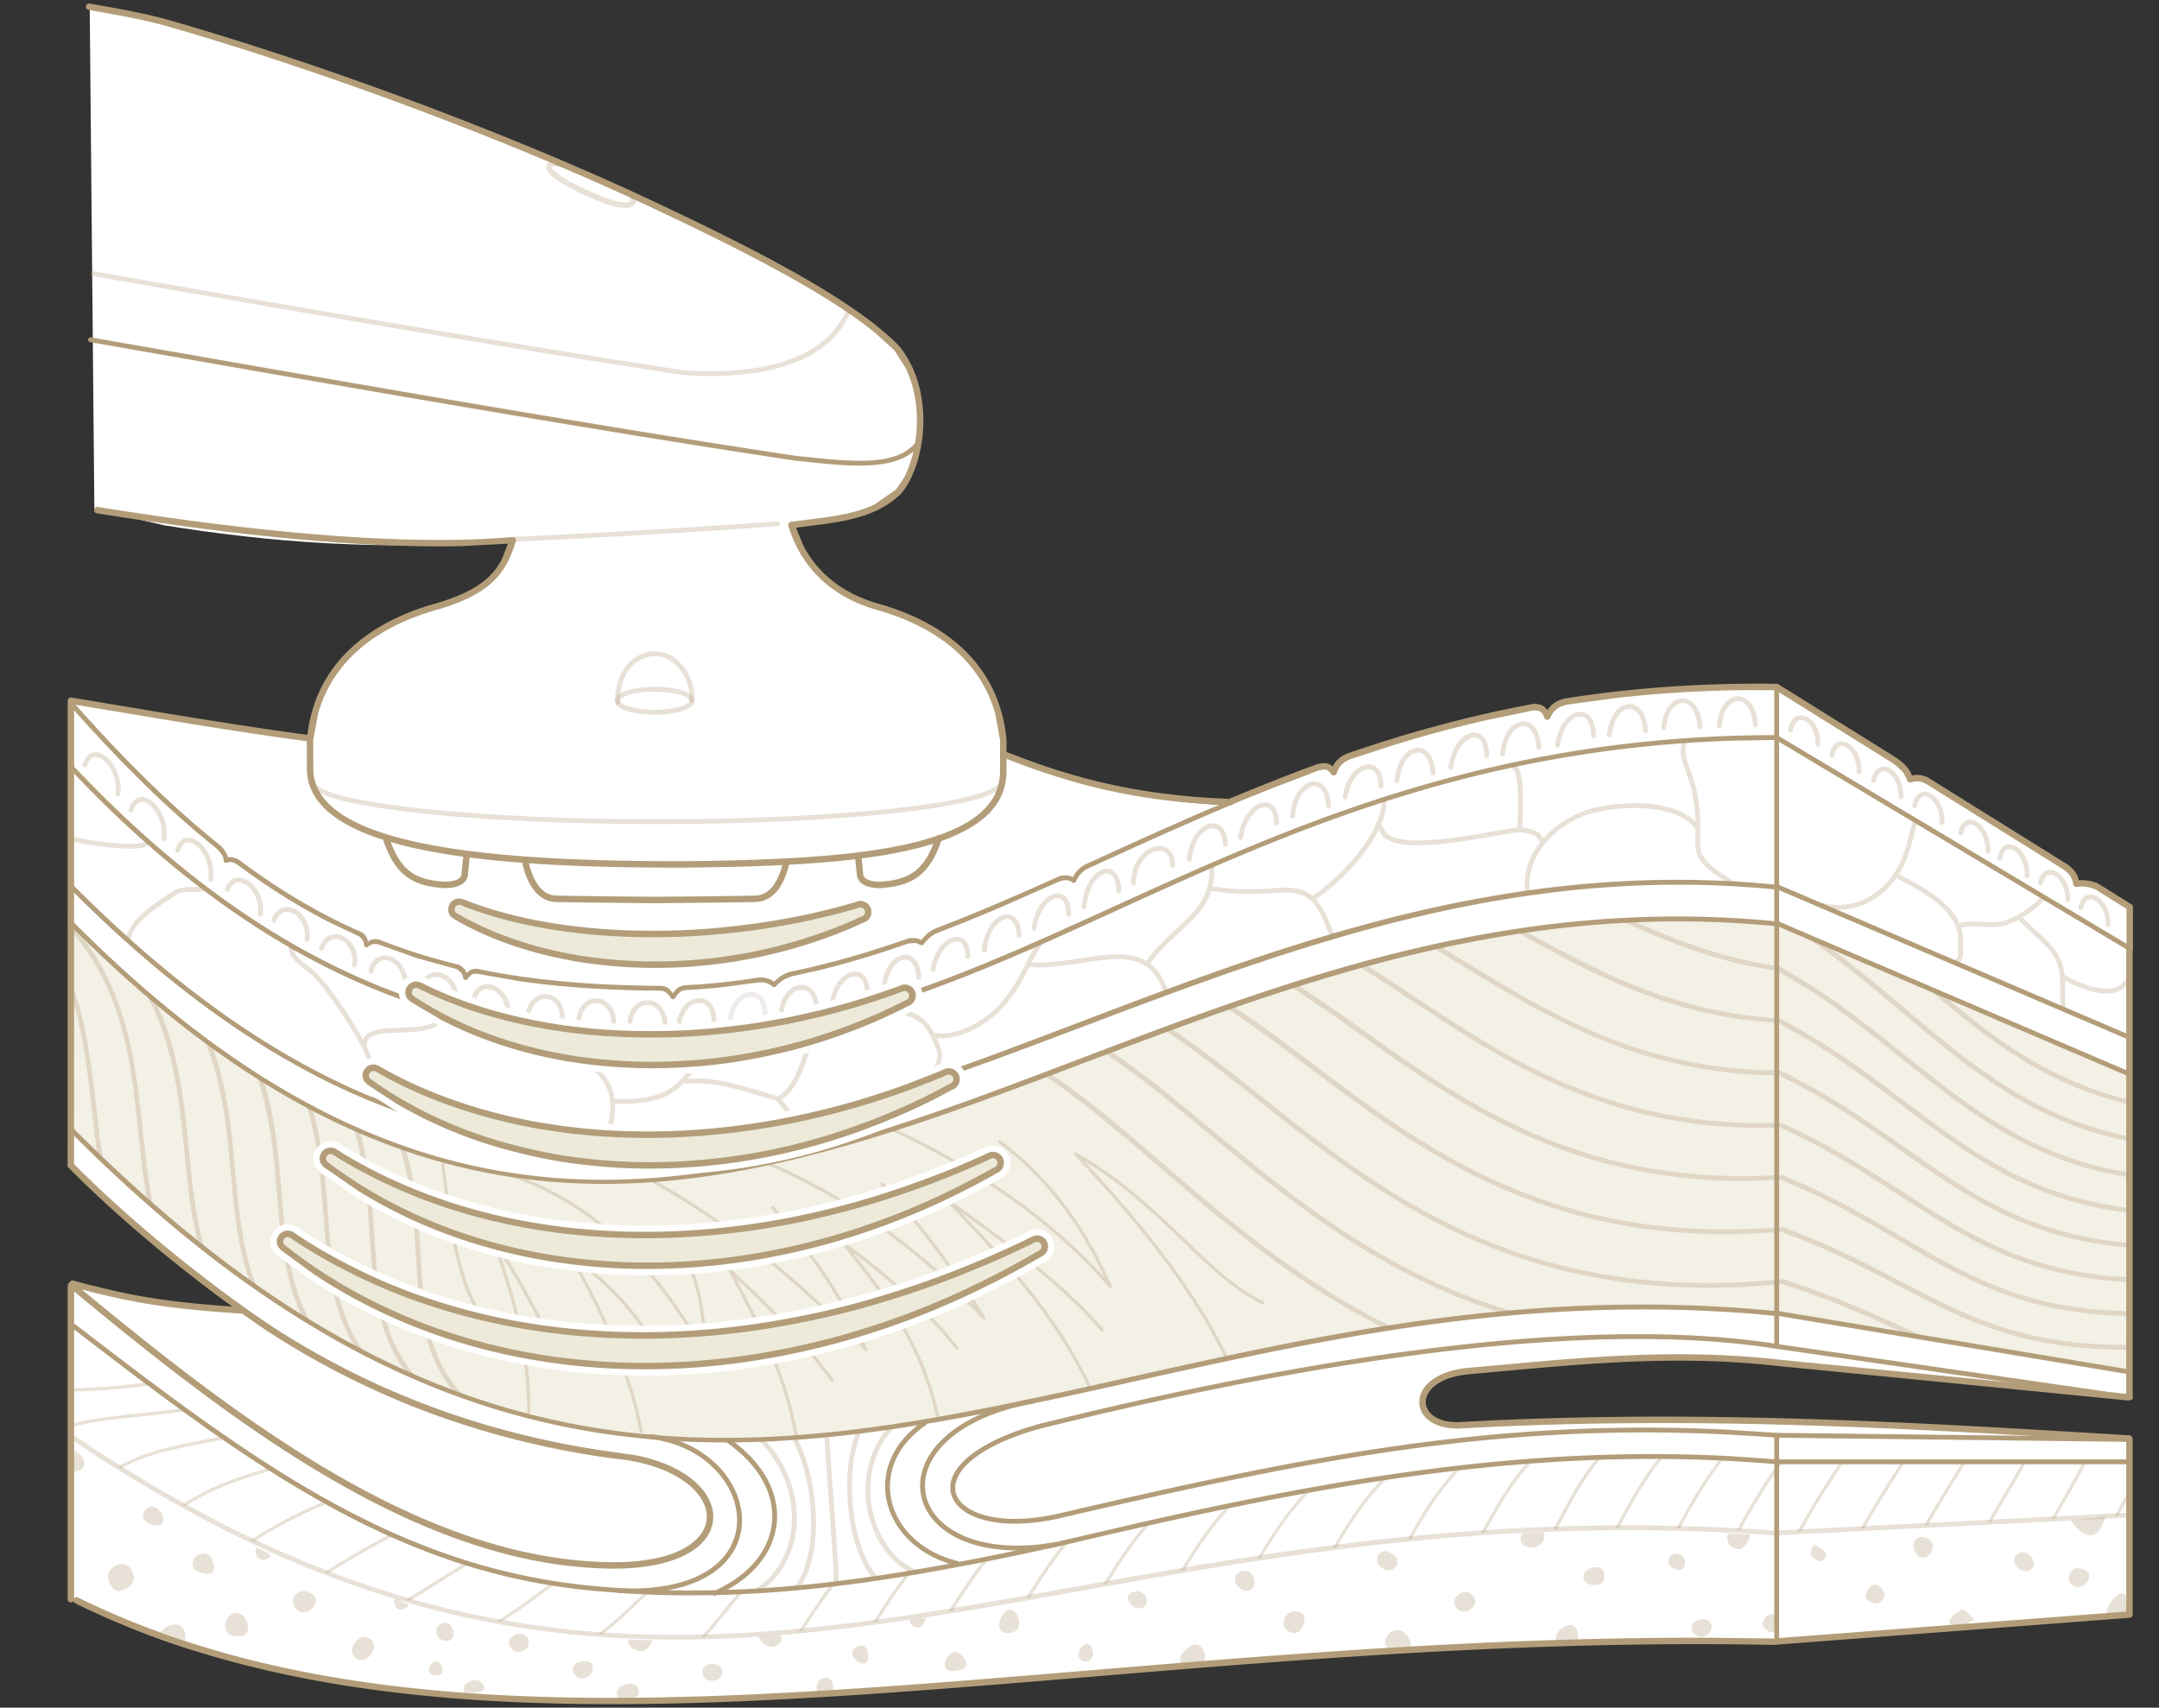
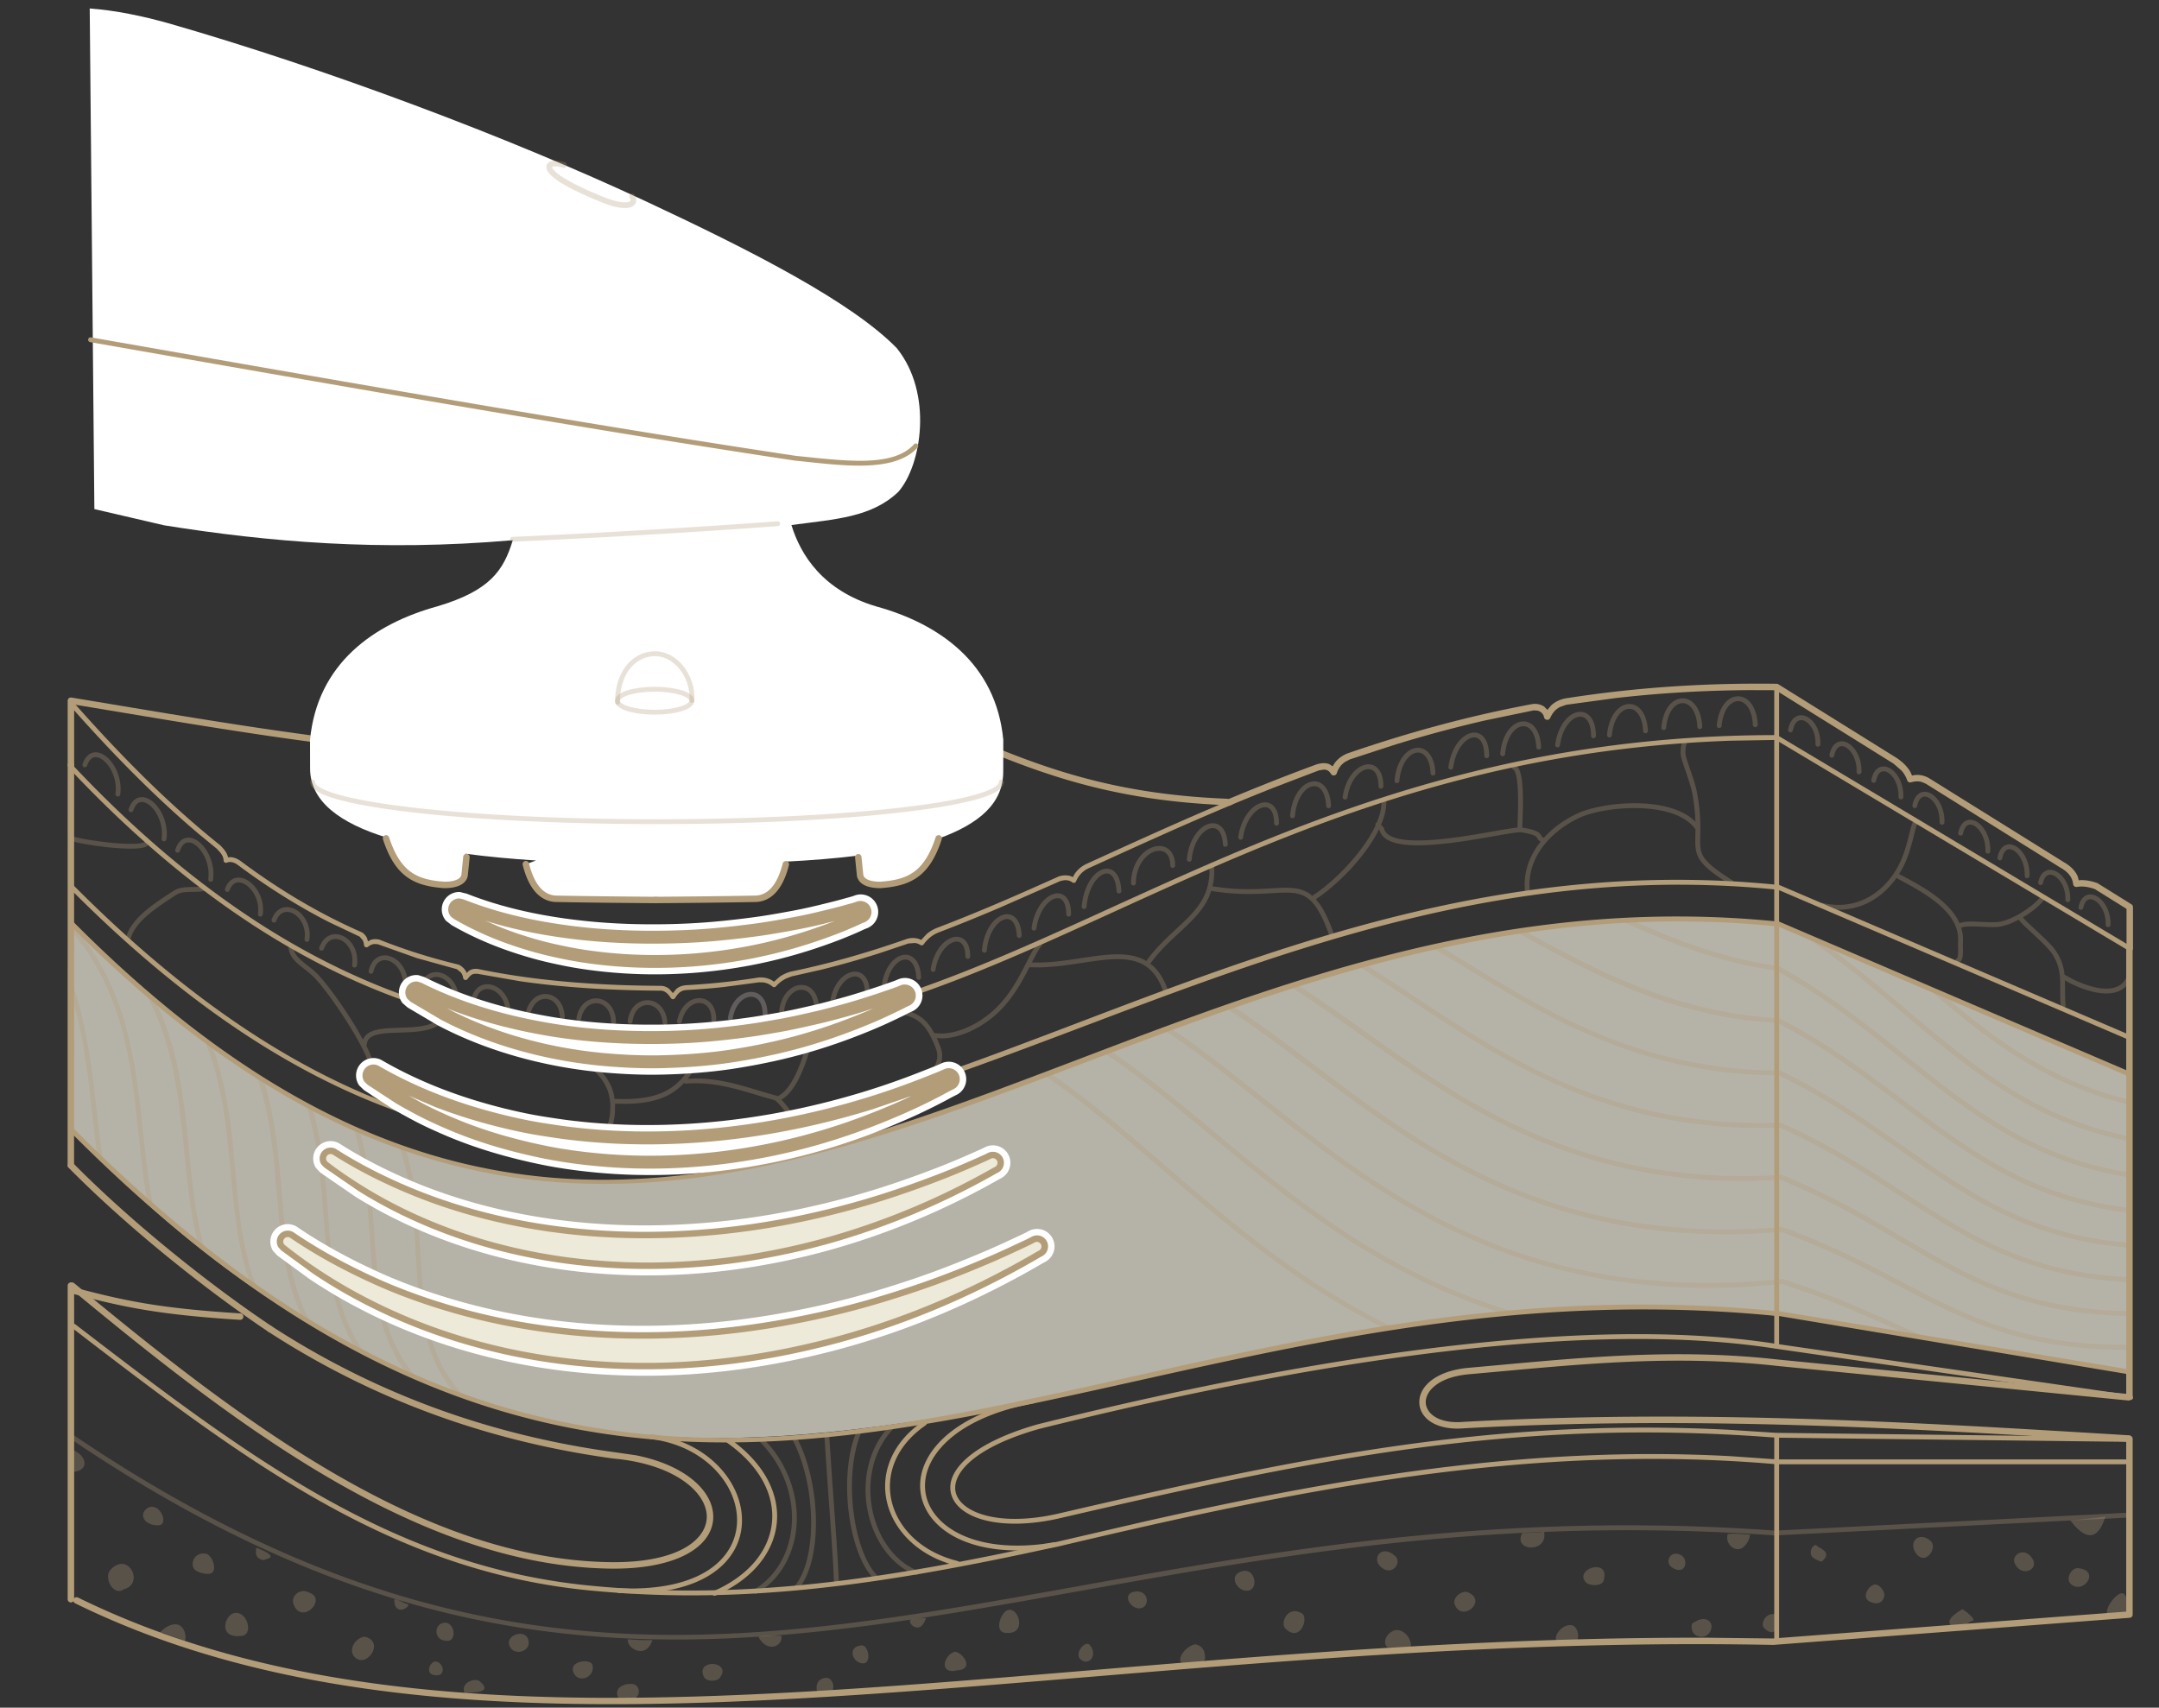
<svg xmlns="http://www.w3.org/2000/svg" stroke-width=".501" stroke-linejoin="bevel" fill-rule="evenodd" overflow="visible" width="670" height="530">
  <rect width="100%" height="100%" fill="#333333" stroke="none" />
  <g font-size="16" font-family="Times New Roman">
    <path d="M0 0v530h670V0z" fill="none" />
-     <path d="M21.795 217.343l-.148 144.893c14.954 14.787 32.166 29.578 52.393 44.366-17.267-1.119-34.535-3.804-51.801-7.547l.064 97.393C77.447 526.931 170.979 536 305.58 522.145c81.085-7.833 162.69-13.254 245.567-12.757l109.133-8.144.533-54.17c-62.266-5.051-123.773-8.132-183.037-5.396l-25.075 1.105c-13.089.453-17.676-14.147 1.367-17.368 30.51-3.29 61.177-6.408 98.012-2.727l108.36 10.57.227-151.424-11.067-6.813-5.053-.623-1.454-3.385-46.92-28.895-4.053.23-.813-3.225-40.614-25.998c-23.026-.11-45.781 1.653-68.242 5.33-.795.128-1.606 2.691-2.399 2.824-.52.09-3.025-2.25-3.547-2.16-21.197 3.687-40.136 10.086-60.806 17.231-.887.305-1.356 2.49-2.239 2.803-.892.314-2.2-1.242-3.092-.919a422.777 422.777 0 00-28.957 11.683c-30.102-1.258-60.958-9.628-92.552-25.074-84.43 18.6-174.543 10.5-267.064-7.5z" fill="#fff" />
    <path d="M21.617 285.866c57.07 59.096 122.32 90.824 200.876 78.026 34.168-4.772 81.498-20.95 135.6-43 61.823-23.87 125.028-41.289 193.4-34.6l108.8 47 .254 92.467-109.107-18.201c-60.976-5.178-115.305 1.757-167.132 13.249-104.415 24.085-173.456 36.484-238.941 12.81-43.146-14.99-84.548-41.317-123.474-83.725z" fill="#edeada" fill-opacity=".698" />
-     <path d="M229.23 494.037c.473-.02.945-.042 1.417-.065-4.044 4.881-7.655 9.55-11.678 14.04-.464.013-.925.021-1.388.032 4.052-4.473 7.643-9.128 11.65-14.007zm-43.753 13.182c5.542-4.286 10.082-8.608 14.644-13.146.452.02.906.04 1.36.056-4.581 4.56-9.1 8.903-14.542 13.196-.486-.034-.971-.069-1.462-.106zm72.471-15.532l1.441-.17c-3.956 5.014-7.141 9.902-10.248 14.626-.424.041-.848.081-1.276.12 3.078-4.696 6.204-9.566 10.083-14.576zm23.285-3.279c.503-.081 1.004-.164 1.507-.247-4.148 5.272-7.419 10.38-10.644 15.311-.433.057-.865.116-1.303.175 3.191-4.898 6.388-9.978 10.44-15.239zM154.148 503.17c6.484-4.092 11.781-7.945 16.819-11.86.444.071.889.142 1.333.21-5.068 3.956-10.343 7.832-16.72 11.91-.481-.086-.957-.173-1.432-.26zm151.2-19.129l1.613-.321c-4.498 5.61-7.916 11.006-11.286 16.222l-1.375.222c3.33-5.172 6.664-10.534 11.048-16.123zm-179.452 12.416a861.808 861.808 0 0018.44-11.475c.416.131.83.26 1.247.387a875.112 875.112 0 01-18.382 11.465c-.437-.125-.869-.249-1.305-.377zm204.359-17.69l1.666-.394c-5.092 6.08-8.762 11.884-12.341 17.497-.443.08-.884.156-1.321.234 3.526-5.556 7.08-11.304 11.996-17.337zm25.384-5.87l1.705-.382c-5.95 6.68-9.955 12.983-13.78 19.082l-1.31.233c3.771-6.046 7.64-12.295 13.385-18.933zm-254.942 15.008a328.61 328.61 0 0120.376-11.808c.386.174.771.346 1.155.515a327.477 327.477 0 00-20.365 11.742l-1.166-.449zm280.052-20.441l1.734-.356c-6.698 7.16-10.952 13.832-14.942 20.302l-1.292.22c3.931-6.425 8.031-13.047 14.5-20.166zm24.648-4.79c.534-.098 1.064-.193 1.596-.289-7.26 7.53-11.614 14.448-15.664 21.188l-1.225.188c4.057-6.73 8.31-13.622 15.293-21.088zm23.752-3.949c.527-.08 1.051-.157 1.578-.236-7.546 7.774-11.871 14.842-15.927 21.787-.423.053-.836.107-1.255.161 4.074-6.94 8.318-13.996 15.604-21.712zm-351.4 19.267c8.107-5.317 15.424-8.86 23.135-12.077.37.206.74.412 1.11.616-7.758 3.202-15.077 6.692-23.187 11.962-.35-.165-.706-.333-1.058-.501zm374.375-22.325c.497-.058.993-.114 1.488-.17-7.476 7.886-11.588 15.015-15.612 22.128l-1.233.124c4.057-7.117 8.118-14.246 15.357-22.082zm22.1-2.124l1.407-.106c-7.082 7.878-10.855 15.006-14.839 22.268l-1.203.083c4.023-7.27 7.756-14.404 14.635-22.245zm96.923.138h1.2c-5.64 8.154-9.734 15.059-13.427 21.71l-1.187.06c3.707-6.686 7.8-13.611 13.414-21.77zm-32.2 21.294c3.64-6.667 7.533-13.451 13.16-21.276l1.213-.002c-5.72 7.876-9.613 14.663-13.253 21.335l-1.12-.057zm-43.312-22.632l1.329-.044c-6.357 7.74-9.692 14.813-13.69 22.24-.417.014-.831.03-1.238.045 4.036-7.424 7.377-14.517 13.599-22.241zm94.472 1.322l1.186-.001c-5.133 7.85-9.16 14.49-12.733 20.73l-1.173.06c3.56-6.271 7.586-12.923 12.72-20.789zm-69.84 20.624c3.746-6.924 7.6-13.858 13.626-21.753.387.017.774.036 1.16.056-6.106 7.919-9.92 14.816-13.626 21.724-.387-.013-.774-.017-1.16-.027zm-5.176-22.24c.417 0 .834 0 1.253.014-6.39 7.897-10.05 14.913-13.872 22.086-.39 0-.78 0-1.167.014 3.856-7.187 7.51-14.226 13.786-22.104zm93.896 1.599h1.173c-4.6 7.51-8.467 13.873-11.893 19.748l-1.2.06c3.44-5.905 7.306-12.284 11.92-19.808zm18.786-.016l1.16-.001c-4.066 7.14-7.68 13.22-10.946 18.765l-1.2.06c3.28-5.577 6.906-11.677 10.986-18.824zm18.72-.016l1.147-.001c-3.547 6.744-6.867 12.536-9.92 17.78l-1.2.06c3.08-5.271 6.413-11.08 9.973-17.84zm14.04 8.999l.014 2.142a329.086 329.086 0 01-3.134 5.638l-1.226.062a316.87 316.87 0 004.346-7.842zM56.42 466.988c8.772-5.693 17.349-8.622 27.132-11.461.381.244.761.485 1.14.725-9.896 2.834-18.494 5.668-27.282 11.286-.333-.184-.661-.366-.99-.55zM36.48 455.191c9.503-5.324 19.876-6.97 32.487-9.381l1.2.829c-12.795 2.445-23.207 3.96-32.721 9.156-.318-.197-.639-.399-.966-.604zM22.36 442.906l.016-1.04c9.537-2.568 20.773-2.847 34.27-4.812l1.195.868c-14.118 2.125-25.726 2.3-35.481 4.984zm.168-10.995l.017-1.036c7.039-.24 14.772-.62 23.207-1.868l1.176.879c-8.925 1.393-17.055 1.786-24.4 2.025zM246.556 445.455c-3.69-20.216-11.799-34.25-20.408-50.91-.256-.495.379-.975.785-.595 11.808 11.02 22.671 21.842 31.706 34.137a.503.503 0 01-.107.7.503.503 0 01-.7-.107c-7.855-10.689-17.11-20.273-27.205-29.877l-2.227-2.097 1.83 3.514c7.37 14.124 14.051 27.21 17.309 45.055a.499.499 0 11-.983.18zm-48.072-1.104c-3.543-18.773-12.472-38.024-21.999-54.628-.266-.464.294-.968.728-.653 10.268 7.445 21.599 18.197 27.199 30.434a.502.502 0 01-.247.664.506.506 0 01-.664-.246c-4.806-10.51-13.961-19.959-23.014-27.118l-1.974-1.494 2.384 4.28c8.167 15.114 15.443 32.009 18.57 48.576a.501.501 0 01-.983.185zm92.096-4.13c-4.848-23.114-17.183-39.193-29.245-54.038-.368-.453.218-1.065.688-.716 12.778 9.52 25.553 20.099 35.293 32.597a.5.5 0 11-.788.615c-8.448-10.84-19.217-20.245-30.328-28.796l-1.565-1.184 2.005 2.5c10.54 13.379 20.628 28.37 24.92 48.815a.503.503 0 01-.387.593.503.503 0 01-.593-.387zm-126.967-1.657c.092-19.165-4.748-36.94-11.352-54.248-.212-.554.56-.948.886-.452 7.82 11.935 15.09 24.712 21.148 39.314a.5.5 0 01-.924.382c-5.275-12.712-11.475-24.041-18.166-34.645l-.452-.704.839 2.288c5.372 15.325 9.103 31.148 9.02 48.07a.499.499 0 11-.999-.005zm174.006-7.969c-10.572-22.856-27.723-40.57-44.022-57.853-.414-.44.175-1.104.66-.746 16.2 11.962 34.25 24.435 48.202 40.514a.5.5 0 01-.756.654c-10.396-11.98-23.084-21.948-35.631-31.242l-8.068-5.93 8.592 9.187c12.224 13.375 23.939 27.723 31.93 44.996a.5.5 0 01-.907.42zm42.689-8.537c-10.576-22.866-30.585-46.279-46.868-63.546-.392-.416.116-1.06.612-.777 27.405 15.685 39.913 37.45 58.05 46.113a.5.5 0 01-.431.903c-17.014-8.127-29.451-27.979-53.21-43.175l-1.87-1.133 3.837 4.141c14.908 16.388 31.468 36.91 40.788 57.054a.5.5 0 01-.908.42zm-161.261-.808c-14.46-24.538-31.919-46.528-61.268-56.254a.498.498 0 01-.318-.63.498.498 0 01.631-.318c25.988 8.611 42.724 26.724 56.216 47.599l4.448 7.224-.083-.815c-1.506-14.404-2.721-20.864-7.376-29.824a.498.498 0 11.887-.46c5.061 9.738 6.123 16.619 7.792 33.174.053.53-.659.762-.93.304zm49.257-2.127c-20.148-20.425-40.463-37.81-66.413-52.387a.498.498 0 01-.191-.68.498.498 0 01.68-.19c22.801 12.805 41.263 27.77 59.044 45.021l5.605 5.564-1.42-3.056c-6.445-13.005-15.654-25.955-26.202-38.255a.5.5 0 01.758-.652c12.094 14.102 22.468 29.092 28.954 44.086.217.504-.43.94-.815.549zm36.63-9.793c-18.21-19.647-39.691-36.015-66.089-47.462a.502.502 0 01.399-.918c23.223 10.072 42.656 23.93 59.407 40.458l3.369 3.478-4.216-6.448c-7.277-10.695-15.225-20.979-24.37-30.539a.5.5 0 11.722-.692c12.256 12.813 22.363 26.905 31.57 41.517.32.51-.382 1.048-.791.606zm39.21-9.794c-17.917-20.496-40.832-36.024-66.981-48.346a.5.5 0 01.425-.906c24.597 11.594 46.384 26.031 63.87 44.787l1.194 1.323-1.47-3.147c-7.077-14.25-16.735-27.516-31.22-38.507a.5.5 0 11.603-.796c16.727 12.688 27.067 28.376 34.414 45.062.228.521-.46.958-.835.53zm-193.917 10.556c-7.451-8.09-10.863-27.214-13.291-48.664a.5.5 0 01.993-.113c2.454 21.668 5.87 40.321 13.032 48.099a.5.5 0 11-.734.678z" fill="#b39d79" fill-opacity=".298" />
    <path d="M296.853 485.955c-23.278-5.761-30.604-30.987-10.39-44.86a.75.75 0 11.849 1.236c-18.987 13.03-12.4 36.648 9.903 42.166.401.1.646.507.548.91a.752.752 0 01-.91.548z" fill="#b39d79" />
    <path d="M284.052 488.803c-15.755-6.537-21.197-32.096-8.088-46.165a.75.75 0 011.097 1.022c-12.454 13.367-7.145 37.654 7.566 43.757a.75.75 0 11-.575 1.386z" fill="#b39d79" fill-opacity=".298" />
    <path d="M271.499 490.313c-4.064-3.696-6.932-11.8-8.07-20.569-1.144-8.813-.576-18.57 2.476-25.726a.75.75 0 011.38.588c-2.909 6.82-3.492 16.28-2.369 24.945 1.13 8.704 3.947 16.337 7.592 19.652a.75.75 0 01-1.01 1.11zM258.801 491.248c-.088-3.821-.616-11.714-1.233-20.477-.617-8.736-1.32-18.301-1.755-25.423a.75.75 0 011.498-.092c.433 7.114 1.136 16.664 1.753 25.41.616 8.726 1.148 16.674 1.237 20.549a.75.75 0 01-1.5.033zM246.607 493.355a.748.748 0 01-.07-1.058c3.486-3.976 5.27-11.715 5.171-20.41-.099-8.653-2.061-18.037-5.839-25.156a.749.749 0 111.324-.703c3.915 7.378 5.914 17.008 6.015 25.842.1 8.792-1.679 17.009-5.544 21.415a.748.748 0 01-1.057.07z" fill="#b39d79" fill-opacity=".298" />
    <path d="M233.895 494.307a.751.751 0 01.25-1.03c14.368-8.76 15.972-31.234 1.706-45.731a.75.75 0 01.008-1.06.745.745 0 011.06.013c14.77 15.01 13.401 38.677-1.994 48.064a.751.751 0 01-1.03-.25z" fill="#b39d79" fill-opacity=".298" />
    <path d="M221.056 494.815a.75.75 0 01.388-.987c21.881-9.525 24.997-31.41 4.137-46.08a.752.752 0 01-.182-1.045.752.752 0 011.045-.183c21.832 15.356 18.544 38.695-4.401 48.683a.754.754 0 01-.987-.388z" fill="#b39d79" />
    <path d="M183.301 355.484a.751.751 0 01.571-.894c3.159-.698 5.067-4.852 5.464-9.339.665-7.5-3.06-11.853-8.136-15.264-5.028-3.378-11.644-5.9-15.952-9.47a.75.75 0 11.956-1.156c7.355 6.096 21.8 8.949 24.328 20.504l.159 1.177 1.602.053c9.863.186 14.803-1.984 18.282-5.366 3.834-3.73 6.001-9.023 10.63-14.806a.751.751 0 011.172.938c-3.326 4.156-5.476 8.306-8.021 11.754l-.95 1.203 3.142-.107c9.003.154 16.857 3.346 24.241 5.303l.139.044.364.17c2.941-1.326 5.297-5.509 7.112-10.373 1.777-4.765 2.915-9.84 3.58-12.561a.75.75 0 011.457.356c-.657 2.684-1.816 7.861-3.632 12.73-1.56 4.182-3.692 8.394-6.602 10.462l-.724.439a25.389 25.389 0 011.734 1.998c1.067 1.355 2.266 3.11 2.454 4.075a.752.752 0 01-1.474.287c-.041-.212-.26-.687-.68-1.36a24.598 24.598 0 00-1.478-2.075 23.77 23.77 0 00-1.638-1.888c-.552-.564-.904-.819-1.009-.859l-3.248-.913c-7.619-2.241-15.356-4.983-24.396-4.208l-.535-.17-.592.635c-3.604 3.506-8.533 5.678-17.393 5.798l-3.345-.064-.052 2.846c-.402 4.533-2.398 9.735-6.635 10.672a.751.751 0 01-.895-.57zm-66.129-13.365c-3.75-1.9-1.848-8.397-2.876-12.214-1.659-6.16-12.705-22.635-17.223-26.934-3.182-3.025-6.906-4.609-7.508-8.532a.752.752 0 01.628-.856.752.752 0 01.856.628c.495 3.231 3.939 4.708 7.058 7.674 2.91 2.77 8.388 10.328 12.514 17.196l2.039 3.568.067-.196c.677-1.486 2.128-2.31 3.844-2.762 2.24-.59 5.189-.637 8.078-.732 6.136-.202 11.622-.657 13.14-5.142a.75.75 0 111.42.48c-.962 2.848-3.204 4.338-5.849 5.134-2.617.787-5.741.93-8.661 1.027-2.979.099-5.712.148-7.747.684-1.97.519-3.035 1.4-3.128 3.107l-.15.312.191.366c.89 1.788 1.551 3.367 1.88 4.587 1.062 3.944-.553 9.92 2.106 11.268a.75.75 0 11-.679 1.337zm170.177-6.436a.749.749 0 01-.054-1.058c3.001-3.331 4.35-6.1 3.12-9.268-2.17-5.591-4.154-7.99-6.918-9.34-2.892-1.412-6.652-1.72-12.717-2.85a.748.748 0 11.276-1.473c5.821 1.084 9.963 1.444 13.099 2.976 2.04.996 3.652 2.472 5.118 4.837l.639 1.13 2.357.153c6.228-.155 13.014-3.997 17.391-8.535 6.78-7.026 9.241-15.782 12.404-19.625a.75.75 0 011.159.953c-.702.852-1.403 2.064-2.167 3.515l-.827 1.608 2.383.04c7.892-.152 15.613-2.167 22.333-2.512 3.903-.2 7.47.179 10.47 1.821l.348.24.033-.14c4.185-5.822 9.52-9.805 13.387-13.872 3.906-4.108 6.593-8.506 6.074-15.578a.749.749 0 111.495-.111c.14 1.91.06 3.641-.203 5.23l-.301 1.31.197-.048c11.9 1.91 19.058.072 24.532.519 2.16.177 3.994.72 5.647 1.912l.597.528c6.819-4.427 15.678-13.436 19.543-21.642l.125-.296-.085-.249a.747.747 0 01.253-.516l.182-.061.384-.91c.745-2.008 1.142-3.938 1.082-5.706a.752.752 0 01.724-.776.752.752 0 01.776.724c.062 1.812-.3 3.752-.989 5.752l-.625 1.586.765.867c.083.093.14.205.168.327.445 1.908 2.696 3.07 6.564 3.505 3.79.428 8.715.112 13.745-.5 5.02-.61 10.087-1.508 14.147-2.221 2.024-.356 3.807-.667 5.199-.87l1.744-.216.008-.474c.061-2.45.241-6.367.145-9.943-.055-2.044-.2-3.937-.499-5.367-.149-.717-.329-1.278-.533-1.673-.208-.405-.39-.536-.49-.572a.748.748 0 01-.454-.957.748.748 0 01.957-.455c.618.22 1.032.739 1.32 1.296.292.567.507 1.276.67 2.056.325 1.564.473 3.565.529 5.632.097 3.621-.084 7.572-.145 10.004l-.008.473 1.058.18c2.702.502 3.856 1.067 4.46 1.744.311.348.44.69.551.856.047.072.123.187.515.311l.101.087.407-.464c2.712-2.876 6.12-5.282 9.892-7.063 7.74-3.655 28.108-5.659 36.393 2.19l.333.387v-.424c-.093-2.304-.346-5.082-1-8.556-.373-1.912-1.213-4.389-2-6.677-.72-2.09-1.52-4.355-1.573-5.43-.067-1.097.013-3.06.707-4.123a.748.748 0 111.253.82c-.387.596-.533 2.078-.467 3.222.04.746.6 2.416 1.494 5.023.773 2.257 1.666 4.844 2.053 6.884 1.787 9.35.693 14.03 1.107 17.244.386 3.023 2.066 5.207 10.12 10.276a.746.746 0 01.226 1.035.741.741 0 01-1.026.236c-8-5.035-10.32-7.55-10.814-11.356-.173-1.338-.12-2.782-.08-4.554l.027-1.377-.093-.057c-6.307-8.844-27.914-7.235-36.019-3.407-9.73 4.595-16.57 13.272-15.23 23.127a.75.75 0 01-1.487.201c-.731-5.375.773-10.359 3.718-14.592l1.075-1.425-.38-.183a1.983 1.983 0 01-.504-.527c-.192-.292-.247-.494-.419-.686-.288-.324-1.141-.908-4.821-1.47-.304-.048-1.135.011-2.604.227-1.367.2-3.125.508-5.157.864-4.052.712-9.159 1.617-14.224 2.233-9.256 1.126-19.924 1.562-21.798-3.633l-.093-.316-.219-.247-.474.978c-3.964 7.508-11.448 15.196-17.634 19.672l-1.452.997 1.39 1.76c1.478 2.183 2.873 5.201 4.332 9.34a.75.75 0 01-1.415.497c-3.768-10.696-6.812-13.181-11.797-13.588-5.168-.421-12.622 1.399-24.648-.532l-.287-.176-.668 1.818c-1.18 2.689-2.94 4.961-4.981 7.108-4.124 4.337-9.13 7.973-13.258 13.714l-.098.062.64.441c2.026 1.737 3.702 4.281 4.93 7.919a.748.748 0 11-1.42.478c-2.994-8.874-8.697-10.577-16.042-10.2-6.474.335-14.379 2.364-22.43 2.515l-3.129-.055-.956 1.854c-1.91 3.612-4.33 7.688-7.77 11.252-4.523 4.692-11.68 8.838-18.46 8.993l-1.591-.104.292.613c.278.628.556 1.299.834 2.015 1.562 4.023-.337 7.41-3.405 10.815a.749.749 0 01-1.059.054zm352.184-23.496c-.666-5.802.987-10.585-2.72-16.176-1.053-1.584-3.453-3.84-5.773-5.986-1.133-1.055-2.24-2.075-3.107-2.936-.4-.398-.786-.799-1.106-1.176l-.374-.476-1.48.749c-1.333.603-2.653 1.068-3.893 1.321-1.84.378-4.573.187-6.733.087-1.894-.088-3.547-.125-4.76.056l-.987.245.347 1.303c.213 1.06.293 2.165.2 3.321-.054.758.053 1.994.013 3.224-.04.958-.147 2.626-1.32 3.108a.76.76 0 01-.987-.409.747.747 0 01.414-.979s.106-.042.213-.404c.093-.34.16-.809.173-1.37.04-1.031-.053-2.459 0-3.278.6-8.148-7.733-13.685-15.813-18.113l-3.347-1.79-.32.483c-4.853 6.515-12.773 11.072-22.76 8.735a.753.753 0 01-.56-.901.743.743 0 01.894-.559c12.333 2.881 21.373-5.51 24.8-14.777 1.693-4.608 2.24-8.714 3.12-10.51a.75.75 0 011.346.66c-.786 1.62-1.253 5.462-3.066 10.368a27.575 27.575 0 01-1.614 3.587l-.986 1.667 3.04 1.621c5.946 3.236 12.786 7.463 15.546 13.275l.134.338 1.28-.325c1.506-.23 3.373-.152 5.066-.075 2.56.119 4.814.263 6.36-.056 4.587-.942 10.627-5.114 12.627-7.952a.758.758 0 011.053-.18c.334.24.414.708.174 1.046-1.107 1.578-3.267 3.464-5.76 5.08l-1.094.661.187.235c.24.288.587.656 1.027 1.097.84.837 1.92 1.833 3.08 2.899 2.253 2.092 4.813 4.488 5.986 6.256 1.507 2.261 2.214 4.401 2.534 6.492l.08.82 2.32 1.269c2.586 1.299 5.626 2.473 8.48 2.903 1.906.288 3.653.236 5.106-.28 1.427-.503 2.587-1.464 3.347-3.092a.74.74 0 01.987-.366.746.746 0 01.373.996c-.933 2.007-2.413 3.243-4.213 3.878-1.76.625-3.787.656-5.814.348-3.053-.46-6.266-1.7-8.96-3.054l-1.48-.818.04 3.58c0 1.373.014 2.753.174 4.16a.758.758 0 01-.667.83.74.74 0 01-.827-.66zM39.055 291.15c1.573-6.46 9.753-11.342 14.83-14.679 2.57-1.688 6.211-.89 9.267-1.384a.751.751 0 01.239 1.481c-3.348.54-6.582-.224-8.683 1.158-5.716 3.756-12.82 8.129-14.196 13.78a.751.751 0 01-1.457-.356zm-5.363-28.168c-2.49-.259-4.997-.615-7.112-.988-2.096-.37-3.856-.764-4.83-1.114a.75.75 0 01.509-1.412c.836.3 2.48.678 4.581 1.048 2.079.367 4.55.718 7.008.975 2.46.256 4.89.416 6.892.405 1.001-.005 1.881-.053 2.596-.149.735-.099 1.223-.241 1.49-.39a.752.752 0 011.02.294c.2.363.069.819-.293 1.02-.521.288-1.238.457-2.017.563-.801.108-1.75.157-2.788.162-2.076.011-4.567-.154-7.056-.414z" fill="#b39d79" fill-opacity=".298" />
    <path d="M141.09 432.315c-17.18-20.145-7.878-48.924-17.113-76.43.596.213 1.2.426 1.81.637 8.896 28.2-.907 57.294 18.361 76.904a236.461 236.461 0 01-3.059-1.111zm-14.814-6.055c-15.872-20.616-7.976-49.01-16.533-76.089.608.272 1.22.54 1.834.808 8.192 27.768-.149 56.487 17.756 76.624a238.66 238.66 0 01-3.057-1.343zm-15.857-7.753c-13.514-21.23-6.92-49.161-15.412-75.593.641.347 1.277.685 1.908 1.017 8.049 27.04 1.093 55.212 16.294 76.037-.93-.48-1.864-.968-2.79-1.461zm450.688-32.963l-8.267-3.21-10.573.621c-81.623 2.73-121.295-44.056-161.866-70.174.64-.224 1.286-.45 1.93-.672 42.109 27.408 82.65 76.05 170.576 68.72a.636.636 0 01.32.042c43.346 15.793 58.053 36.863 107.36 36.543v1.496c-46.347.274-62.867-18.242-99.48-33.366zm37.346 29.872l-5.973-.996c-9.36-4.198-19.187-8.81-31.387-13.184l-8.026-2.718-11.814.892c-93.649 4.661-135.92-50.964-180.024-79.728a936.31 936.31 0 011.85-.681c45.749 30.214 88.832 88.173 190.014 78.011.107-.013.2 0 .307.032 18.933 6.042 32.16 12.754 45.053 18.372zm-274.525-81.68l1.812-.685c31.432 21.041 61.067 56.863 106.781 79.019-.828.128-1.66.258-2.493.39-45.319-22.516-74.959-58.145-106.1-78.725zM93.989 409.057c-10.822-21.987-5.32-49.496-14.35-75.19.697.445 1.39.882 2.08 1.313 8.484 26.185 2.736 53.809 14.749 75.395a282.352 282.352 0 01-2.479-1.518zM561.12 369.85l-8.493-3.703-9.334.351c-69.45.895-106.205-37.114-142.998-60.38.668-.213 1.342-.426 2.024-.642 38.142 24.389 75.712 63.786 150.401 59.166a.94.94 0 01.333.055c42.76 17.41 58.814 41.488 107.534 42.25v1.491c-45.734-.74-63.414-21.836-99.467-38.588zm-218.633-43.146c.608-.23 1.213-.46 1.82-.688 35.241 23.485 68.538 64.617 126.388 81.394-1.29.112-2.579.228-3.868.35-56.49-17.643-89.655-58.229-124.34-81.056zm-264.844 71.5c-8.302-22.934-3.704-50.396-14.25-75.552.771.572 1.548 1.144 2.332 1.714 9.7 25.472 4.93 52.833 14.034 75.327-.711-.496-1.418-.992-2.116-1.488zm483.49-44.046l-8.733-4.199-8.08.083c-57.041-.784-90.185-30.142-122.868-50.246.679-.188 1.357-.375 2.044-.562 33.765 21.03 67.832 51.295 129.037 49.223.12 0 .227.019.334.065 42.266 18.923 59.52 45.69 107.72 47.883v1.486c-45.187-2.064-63.854-25.469-99.454-43.733zM61.515 386.08c-6.412-24.657-2.494-53.11-16.583-78.238 1.053.906 2.108 1.805 3.16 2.69 12.479 25.234 8.515 53.175 15.367 77.085a379.178 379.178 0 01-1.944-1.537zm499.645-47.612l-8.987-4.696-6.84-.182c-44.186-2.196-73.085-23.102-100.986-39.539.734-.164 1.476-.328 2.226-.49 28.726 17.137 58.39 38.52 105.787 38.715.12 0 .227.027.333.076 41.84 20.341 60.147 49.544 107.894 53.379v1.486c-44.707-3.578-64.227-29.069-99.427-48.749zm.013-15.69l-9.24-5.206-11.32-1.13c-28.324-4.022-49.792-16.074-70.27-27.303.809-.125 1.621-.247 2.434-.365 22.682 12.386 46.69 25.405 79.423 27.32a.888.888 0 01.307.084c41.48 21.682 60.733 53.102 108.08 58.714v1.487c-44.254-5.206-64.534-32.592-99.414-53.601zM45.731 372.846c-5.074-27.439-1.834-58.093-23.416-83.696v-2.284c23.533 26.736 19.478 59.183 25.26 87.594-.614-.533-1.231-1.074-1.844-1.614zM561.2 307.087l-9.507-5.714-8.906-1.587c-14.64-3.124-27.526-8.379-39.815-14.081a307.6 307.6 0 013.303-.167c13.992 6.343 28.738 11.944 45.792 14.379a.723.723 0 01.253.086c41.173 22.948 61.267 56.403 108.267 63.87v1.491c-43.84-6.894-64.787-36.017-99.387-58.277zM30.201 358.52c-2.249-16.146-2.944-32.982-7.886-49.02v-4.544c6.424 18.004 6.901 37.146 9.624 55.23a377.045 377.045 0 01-1.738-1.666zm531.026-67.122l-1.2-.764 6.906 2.932c31.867 23.026 52.947 50.942 93.654 59.105v1.5c-43.467-8.608-65.014-39.327-99.36-62.773zm37.346 15.582l4.627 1.96c16.56 14.168 33.76 26.606 57.387 32.343v1.51c-25.854-6.191-44.147-20.251-62.014-35.813zM193.399 523.061c.898-.378 1.373-.405 2.418-.426 3.444-.068 3.059 5.13-.142 4.624-.108.745-.4 1.172-.783 1.356-1.832.881-5.732-3.764-1.493-5.554zm60.301 2.246c-.74-2.038-.103-4.139 2.347-4.554 2.245-.38 3.35 3.015 1.922 4.554-.386.416-.801.608-1.217.666a1.742 1.742 0 01-.235.02c-1.166.031-2.304-.862-2.817-.686zm-109.476.194c-1.567-3.185 3.192-4.93 4.67-3.666 4.4 3.762-2.48 3.346-4.67 3.666zm74.236-5.02c-1.2-2.486.233-3.76 1.97-3.998 2.322-.32 5.19 1.22 3.01 4.177-1.005 1.365-4.279 1.279-4.98-.179zm-40.43-1.26c-1.246-2.74 2.006-3.904 4.15-3.56.861.138 1.544.52 1.684 1.14.864 3.818-4.315 5.76-5.833 2.42zm-43.685.568c-1.761-.485-1.34-2.702-.236-3.665.47-.408 1.059-.59 1.659-.319 2.355 1.066 2.392 5.04-1.423 3.984zm160.356-1.265c-2.33-.575-1.624-3.357-.161-4.827.328-.33.693-.594 1.072-.752 1.855-1.672 7.612 5 1.593 5.464-1.018.08-1.417.382-2.504.115zm72.103-2.133c-1.56-1.648.55-4.38 2.661-5.527.526-.287 1.05-.472 1.52-.521 2.359.538 3.146 2.27 2.934 4.804h-.176c-.671 1.984-5.89 2.354-6.939 1.244zm-99.765-.258c-2.312-.702-3.342-3.56-1.562-4.849.447-.325 1.074-.55 1.903-.615 2.292-.182 3.384 6.595-.341 5.464zm68.46-.986c-1.866-1.364-.131-4.258 1.401-4.858.483-.189.944-.152 1.268.232 2.572 3.035-.04 6.55-2.67 4.626zm-225.487-.907c-1.696-1.841-.377-4.725 1.713-5.824.466-.245.97-.401 1.49-.437 6.5 1.58.35 10.118-3.203 6.261zm48.524-2.704c-1.433-1.987-.125-3.655 1.579-4.23 1.746-.589 3.913-.027 3.97 2.522.06 2.695-3.969 3.897-5.549 1.708zm36.333-2.035a1.816 1.816 0 01.023-.758c1.21.193 6.385.398 7.559.265-1.759 5.708-7.144 3.079-7.582.493zm236.51 1.81c-.515-.014-.856-.035-.896-.079-1.648-1.764.09-4.512 2.134-5.159 3.043-.964 5.71 2.96 5.159 5.16-.896 0-4.65.114-6.397.078zm-196.022-3.279c1.326-.604 5.447-.357 7.115-.357.603 3.261-4.332 5.506-7.115.357zm248.043 1.796c-1.525-1.319.17-4.193 2.41-5.145.643-.274 1.331-.39 2.002-.262 1.65.311 2.463 3.355 1.565 4.696-.9 1.343-4.632 1.874-5.977.711zm-432.653-2.973l-1.254-.056c.743-.722 1.492-1.447 2.391-1.936 5.287-2.87 6.365 3.47 5.35 4.553-1.463-.93-4.682-1.764-6.487-2.561zm85.038-1.864c.27-.503.696-.918 1.263-1.139 3.857-1.507 5.097 5.33 1.85 5.407-3.162.074-4.009-2.595-3.113-4.268zm389.162 0c-.014-1.166.36-1.327 1.146-1.695.254-.116.534-.25.854-.44 3.173-1.305 5.32 1.212 3.56 3.841-1.52 2.262-5.494 1.546-5.56-1.706zM70.38 502.75c.575-1.199 1.62-2.146 2.777-2.172 3.703-.086 5.41 6.605 1.992 7.114-5.224.783-5.908-2.574-4.769-4.942zm241.476 4.013c-2.756-.376-1.88-4.395-.247-6.23.427-.48.906-.809 1.386-.885 3.428-.548 5.693 8.044-1.139 7.115zm87.02-1.347c-1.223-1.225-.332-4.265 1.763-5.134.914-.379 2.06-.343 3.36.438 2.266 1.366-.53 9.307-5.123 4.696zm149.844.854c-.36-.188-1.44-1.04-1.573-1.423-.574-1.73 1.08-3.85 2.853-3.907.333-.013.667.054.987.207.266 1.728.866 6.75-2.267 5.123zm57.053-1.423c-2.346-1.9 1-3.984 2.52-4.979.28-.182.507-.328.614-.429.56.179 3.64 2.425 3.56 3.557-2.027.236-4.374 3.722-6.694 1.851zm-323.412-1.67c0-.217.091-.394.296-.497.711-.282 3.69-.498 4.695-.498-1.572 5.078-4.995 2.328-4.99.996zm371.706-1.906c-1.4-1.717 3.28-8.059 5.146-6.527.147.114.267.272.374.48 1.32 2.631 2.133 6.65-1.6 6.58-1.08-.02-2.947.652-3.92-.533zm-562.98-3.397c-.815-2.178 1.248-4.33 3.561-4.024.448.058.903.21 1.35.466 5.689 1.992-2.402 10.266-4.911 3.558zm360.384.196c-.666-1.61.826-3.387 2.498-3.888a2.982 2.982 0 011.238-.115c6.805 2.519-1.39 9.673-3.736 4.003zm-329.104-1.643c1.142-.341 2.941 1.436 4.358 1.423.252 1.398-4.445 3.69-4.358-1.423zm228.217-1.775c.35-.324.88-.569 1.635-.674 4.232-.599 4.79 4.562 1.778 5.158-2.541.503-5.068-2.929-3.413-4.484zm229.736 2.47c-2.267-1.012-1.2-3.748.413-4.883.347-.235.707-.4 1.067-.468 1.293-.243 3.253 2.207 2.96 3.528-.507 2.316-2.213 2.816-4.44 1.823zm-546.01-9.92c5.542-5.95 10.633 4.412 4.126 6.046-.375.292-.759.46-1.135.523-2.674.445-5.052-4.357-2.992-6.57zm348.957 2.254c.205-.706.781-1.33 1.858-1.704 4.296-1.489 5.506 5.092 2.49 5.871-2.436.63-4.948-2.117-4.348-4.167zm259.413 2.21c-1.52-1.315-.413-4.228 1.413-4.85a2.145 2.145 0 011.254-.042c6.386.881 1.146 8.18-2.667 4.892zm-150.6-.622c-1.716-1.99-.056-3.837 1.927-4.448 2.2-.674 4.796.168 3.624 4.022-.54 1.765-4.498 1.646-5.551.426zm-431.588-3.842c-1.364-1.279-.705-4.23 1.585-4.913.526-.158 1.138-.196 1.831-.067 1.83.34 3.413 4.534 1.992 5.834-1.059.967-4.415.075-5.408-.854zm564.761-1.939c-.84-1.787.854-3.692 2.814-3.444.92.118 1.893.712 2.693 2.021 2.053 3.33-3.427 5.846-5.507 1.423zm-196.905.888c-1.94-1.893-.808-4.777 1.59-4.682.873.036 1.913.465 3.034 1.48 2.255 2.045-1.081 6.657-4.624 3.202zm90.612.383c-1.917-1.2-1.339-3.647.387-4.205.586-.192 1.32-.16 2.12.22 2.786 1.323 1.733 6.635-2.507 3.985zm45.653-2.048c-.72-.3-1.266-.542-1.933-1.026-1.347-.97-.76-3.709.907-3.983.16.176.333.354.493.53 1.627.91 4.173 2.082 1.44 4.479-.267.236-.64.11-.907 0zm-483.13-.343c-1.878-.41-2.35-1.801-1.936-3.756.76.238 6.825 2.563 3.416 3.415-.426.106-.808.488-1.48.341zm513.197-1.921c-1.813-2.44-.813-4.799 1.133-5.15.907-.162 2.014.113 3.134 1.023 2.666 2.179-1.414 7.963-4.267 4.127zm-58.493-6.119c2.586-.272 4.28.143 6.84.143.026 1.663-1.24 3.415-2.28 4.127-2.2 1.502-5.56-1.111-4.56-4.27zm-64.184.682c.088-.3.221-.618.401-.954 1.925-.128 5.152-.105 6.756-.404 1.29 6.296-8.577 6.184-7.157 1.358zm170.97-4.271c-.16-.19-.306-.39-.466-.592.066.02 10.72-1.15 10.853-1.245-2.293 7.638-6.133 7.157-10.387 1.837zm-597.9-3.856c.291-.317.676-.607 1.167-.856 3.75-1.175 6.123 5.47 3.01 5.597-4.031.166-5.974-2.78-4.177-4.741zm-22.217-18.552c4.861 2.41 4.29 6.717-.57 6.717.306-1.29-.307-6.01.57-6.717z" fill="#b39d79" fill-opacity=".298" />
    <path d="M20.983 361.668l.022-124.262a.998.998 0 111.999.001l-.023 124.263a.998.998 0 11-1.998-.002zM550.6 417.532V229.086c0-.413.333-.75.747-.75a.76.76 0 01.76.75v188.446a.76.76 0 01-.76.751.748.748 0 01-.747-.75zM550.6 509.087v-63.095c0-.413.333-.75.747-.75a.76.76 0 01.76.75v63.095a.76.76 0 01-.76.75.748.748 0 01-.747-.75zM208.207 309.782c-.864-1.359-1.896-2.31-3.144-2.31-15.712-.089-30.162-.98-43.731-2.94l-13.23-2.314-.997.027c-.864.185-1.38.812-2.04 1.64-.406.509-1.228.29-1.326-.352-.111-.71-.368-1.28-.719-1.734l-1.252-1.004-12.417-3.44-12.064-4.293-.956-.075c-.9.031-1.535.374-2.124.862a.75.75 0 01-1.223-.491c-.07-.599-.21-1.123-.439-1.57l-.96-1.103-9.517-4.512c-9.555-4.887-18.923-10.756-28.31-17.75-1.269-.894-2.354-1.088-3.342-.689a.75.75 0 01-1.03-.685c-.009-.647-.209-1.4-1.046-2.463l-1.047-1.155-5.525-4.538c-13.01-10.987-26.232-24.218-40.205-40.066a.75.75 0 011.124-.993c15.93 18.068 30.856 32.696 45.584 44.457l.057.052c1.42 1.399 2.137 2.54 2.416 3.619l.021.161.306-.073c1.214-.103 2.418.348 3.569 1.159 12.447 9.273 24.833 16.541 37.656 22.152.044.02.087.044.127.072a4.48 4.48 0 011.46 1.674l.304 1.068.9-.497c.704-.208 1.52-.263 2.5-.09.05.014.1.023.146.042 7.94 3.159 16.074 5.713 24.516 7.744.054.013.106.03.154.055a4.998 4.998 0 012.444 2.553l.665-.665c.687-.454 1.565-.735 2.772-.59l.063.014c17.242 3.576 35.84 5.114 56.72 5.233 1.036 0 1.909.393 2.637.967l1.117 1.289 1.079-1.307c.708-.59 1.627-1.028 2.945-1.146a214.04 214.04 0 0022.539-2.387l.07-.013c1.642-.107 3.013.242 4.171.914l.559.398 1.856-1.616a12.149 12.149 0 013.273-1.496l.062-.016c12.35-2.535 24.293-6.026 36.078-10.166l.056-.017c1.434-.38 2.707-.313 3.836.107l.518.254 1.756-1.9a11.719 11.719 0 013.07-1.826c12.63-4.803 25.14-10.26 37.859-15.992l.099-.038c1.542-.448 2.854-.389 3.972.075l.316.177.457-.856c.96-1.46 2.256-2.553 3.85-3.296 14.34-6.525 29.03-13.278 44.487-19.717a.752.752 0 01.982.404.752.752 0 01-.404.981c-15.431 6.426-30.094 13.168-44.436 19.694-1.784.832-3.115 2.172-3.948 4.11a.75.75 0 01-1.13.311c-.676-.49-1.494-.767-2.566-.67l-1.136.225-18.916 8.324c-6.31 2.686-12.608 5.257-18.935 7.664-2.081.849-3.495 2.152-4.601 3.684a.75.75 0 01-1.003.197 4.308 4.308 0 00-1.679-.62l-2.057.157-8.863 2.976a277.185 277.185 0 01-18.114 5.139l-9.199 2.08-1.543.576c-1.429.659-2.497 1.54-3.392 2.54a.75.75 0 01-1.045.07c-.81-.687-1.759-1.16-2.936-1.303l-1.25-.03-11.137 1.482c-3.776.402-7.597.709-11.47.912-1.867.168-2.555 1.128-3.488 2.524a.75.75 0 01-1.256-.014z" fill="#b39d79" />
    <path d="M659.92 294.325v-12.251l-9.893-6.17-1.494-.437c-1.52-.358-2.853-.408-4-.198a.997.997 0 01-1.173-.866c-.267-2.249-1.667-3.826-3.933-5.108l-41.814-26.069-1.2-.513c-1.173-.346-2.253-.219-3.36.092a1.001 1.001 0 01-1.213-.643 8.852 8.852 0 00-1.707-2.964l-2.52-2.199-36.546-22.783-8.547-.027c-14.533.11-28.25.988-41.263 2.482l-15.229 2.072-1.883.667c-1.609.817-2.425 2.043-3.086 3.436-.412.867-1.699.707-1.884-.235-.199-1-.959-1.798-2.047-2.064l-1.17-.076-15.08 3.128a394.488 394.488 0 00-28.52 7.69l-13.458 4.398-1.49.786c-1.323.893-2.115 2.073-2.557 3.496-.252.808-1.336.956-1.794.246-.5-.773-1.06-1.386-2.322-1.353l-1.496.26-13.953 5.327a790.013 790.013 0 00-13.597 5.536 1.002 1.002 0 01-1.308-.539c-.212-.51.029-1.095.538-1.308 8.966-3.744 18.159-7.42 27.676-10.912l.07-.021c1.657-.476 2.897-.423 3.862-.036l1.064.68.092-.219c.916-1.637 2.364-2.937 4.476-3.803l.054-.02c17.761-6.112 36.706-11.465 57.444-15.316l.084-.012c1.301-.128 2.526.192 3.489.851l.975.984 1.213-1.428c.988-.915 2.308-1.66 4.167-2.097l.073-.014c20.067-3.16 41.807-4.885 65.7-4.558.187.001.36.055.52.15l36.84 22.96.04.03c1.547 1.084 3.013 2.372 4.067 4.177l.533 1.165.547-.116c1.426-.197 2.986-.049 4.68.895l.04.025 41.826 26.074c1.894 1.077 3.494 2.493 4.334 4.449l.306 1.184.6-.061c1.56-.04 3.254.264 5.08.892.067.024.134.056.2.096l10.48 6.533a.996.996 0 01.467.848v12.807c0 .552-.453 1-1 1-.547 0-1-.448-1-1z" fill="#b39d79" />
    <path d="M21.31 238.311a.75.75 0 011.091-1.028c79.054 84.059 150.275 87.95 210.056 81.924 93.979-9.472 168.14-91.089 318.863-91.058.133 0 .267.037.387.106l108.76 64.987a.747.747 0 11-.76 1.287L551.12 229.653l-13.707.228c-141.432 4.762-212.888 81.556-304.805 90.818-60.101 6.058-131.837 2.106-211.299-82.388z" fill="#b39d79" />
    <path d="M288.87 225.498l-9.425 1.915c-87.092 16.85-157.589 7.538-226.852-3.832l-29.588-4.916v18.741a1.001 1.001 0 01-2 0v-19.923a1 1 0 011.163-.985c82.099 13.576 162.33 29.193 266.607 6.977.206-.044.421-.02.614.064 28.119 12.492 51.614 22.806 91.396 24.362a1 1 0 01-.078 1.998c-37.67-1.473-60.93-10.749-86.896-22.212zM550.6 229.086v-15.87c0-.414.333-.75.747-.75a.76.76 0 01.76.75v15.87a.76.76 0 01-.76.75.748.748 0 01-.747-.75zM660.467 426.507l-108.894-18.14a.75.75 0 01.253-1.479l108.894 18.14a.75.75 0 01-.253 1.479zM23.321 497.619a1.002 1.002 0 01-.457-1.339c.243-.495.843-.7 1.339-.457 126.904 62.237 300.834 11.797 506.117 12.474l19.907.231 109.6-8.343v-53.622c0-.55.44-1 1-1 .546 0 1 .45 1 1v54.55c0 .522-.414.958-.934.996l-110.56 8.415h-.093c-212.915-4.259-395.427 51.579-526.919-12.908z" fill="#b39d79" />
    <path d="M659.827 433.472v-139.34c0-.55.44-1 1-1 .546 0 1 .45 1 1v139.34c0 .552-.454 1-1 1-.56 0-1-.448-1-1zM21.783 351.28a.75.75 0 011.062-1.06c188.959 190.015 314.222 35.76 527.915 56.659.413.04.72.407.68.819a.755.755 0 01-.827.673c-211.868-20.72-339.498 133.3-528.83-57.093zM21.005 496.385V398.97a1.001 1.001 0 012 0v97.415a1.001 1.001 0 01-2 0z" fill="#b39d79" />
    <path d="M21.893 446.57a.75.75 0 01.842-1.242c191.621 129.719 297.398 13.259 528.012 29.71.413.03.72.389.693.802a.748.748 0 01-.8.695C321.527 460.19 213.819 576.493 21.893 446.57z" fill="#b39d79" fill-opacity=".298" />
    <path d="M550.947 475.794a.753.753 0 01.72-.787l108.88-5.523a.745.745 0 01.786.71.742.742 0 01-.706.788l-108.894 5.522a.753.753 0 01-.786-.71z" fill="#b39d79" fill-opacity=".298" />
    <path d="M660.293 322.58L551.4 275.98a.745.745 0 01-.387-.985.75.75 0 01.987-.394l108.88 46.6a.75.75 0 11-.587 1.38z" fill="#b39d79" />
    <path d="M21.783 275.863a.75.75 0 011.062-1.06c189.075 190.132 313.784-21.202 527.915-.261.413.04.72.407.68.819a.755.755 0 01-.827.673c-211.43-20.677-339.614 190.102-528.83-.173zM660.293 333.965l-108.893-46.6a.745.745 0 01-.387-.986.75.75 0 01.987-.394l108.88 46.6a.75.75 0 11-.587 1.38z" fill="#b39d79" />
    <path d="M21.783 287.247a.75.75 0 011.062-1.06c189.075 190.132 313.784-21.202 527.915-.261.413.04.72.407.68.819a.755.755 0 01-.827.673C339.183 266.741 211 477.52 21.783 287.245zM285.832 464.066c-2.26-11.678 8.817-25.164 34.61-29.996a.749.749 0 11.275 1.473c-25.621 4.8-35.413 17.901-33.412 28.237 1.88 9.716 14.354 18.01 36.047 15.454l4.44-.656 27.407-6.351c59.394-13.375 118.758-23.645 181.641-20.295l14.533 1.016h108.12a.76.76 0 01.76.75.76.76 0 01-.76.75H551.28c-77.817-6.757-149.952 8.266-223.163 25.596l-.042.014c-24.658 4.354-39.988-4.335-42.243-15.984z" fill="#b39d79" />
    <path d="M295.38 464.366c-2.644-7.242 5.661-16.346 26.627-22.304 73.813-18.375 165.241-34.971 229.153-24.984l110.133 15.937c.414.059.694.44.64.85a.756.756 0 01-.853.634l-110.147-15.937c-63.585-9.936-154.744 6.58-228.541 24.949-21.28 6.048-27.65 14.732-25.603 20.34 2.115 5.793 13.479 9.915 31.115 6.039 74.748-17.38 134.55-29.88 208.403-26.148l14.92.964L660.733 446c.427 0 .747.346.747.759a.748.748 0 01-.76.741l-109.52-1.296h-.053c-80.655-6.322-143.187 6.616-222.911 25.15-17.584 3.865-30.279.073-32.856-6.986z" fill="#b39d79" />
    <path d="M660.52 447.463c-67.973-4.15-134.093-8.112-206.164-4.17-8.628.74-13.975-3.146-13.905-8.24.068-4.98 5.444-9.697 15.456-10.546 30.669-2.701 61.729-6.377 95.813-2.559l108.907 10.724a1 1 0 01-.2 1.991l-108.92-10.727c-33.848-3.792-64.676-.145-95.428 2.564-9.72.824-13.583 5.224-13.628 8.582-.046 3.293 3.561 6.92 11.765 6.214 72.224-3.95 138.464.02 206.424 4.17.547.034.96.509.933 1.06a.994.994 0 01-1.053.937zM192.059 494.42a.749.749 0 11.068-1.497c51.016 2.322 43.28-42.072 9.966-46.273a.752.752 0 01-.65-.84.752.752 0 01.838-.65c35.134 4.432 42.874 51.679-10.222 49.26z" fill="#b39d79" />
    <path d="M21.764 399.814a1 1 0 011.276-1.54c50.348 41.709 107.385 85.723 166.301 86.565 21.682.294 30.328-7.385 29.987-14.52-.352-7.357-10.096-15.927-28.952-17.637h-.045c-37.936-5.202-73.856-17.798-107.115-39.394a1.002 1.002 0 01-.295-1.384 1.002 1.002 0 011.384-.294c32.995 21.425 68.632 33.925 106.295 39.09l6.719.96c14.912 2.963 23.63 10.686 24.008 18.567.44 9.23-10.418 16.908-32.014 16.614-59.742-.852-117.326-45.418-167.549-87.023z" fill="#b39d79" />
    <path d="M83.204 413.276c-20.779-13.906-44.768-33.468-61.859-50.804a1 1 0 111.425-1.401c16.987 17.232 40.87 36.708 61.547 50.545a1.002 1.002 0 01-1.113 1.663zM184.727 493.781c-62.595-5.512-108.299-40.098-162.343-81.627a.751.751 0 01.913-1.191c54.1 41.572 99.468 75.857 161.564 81.324 46.26 4.277 89.008-1.912 142.008-13.541a.752.752 0 01.894.572.752.752 0 01-.572.893c-53.051 11.64-95.978 17.87-142.464 13.57z" fill="#b39d79" />
-     <path d="M22.227 399.372a1 1 0 01.516-1.932c16.458 4.399 27.209 6.664 52.365 8.263a1 1 0 01-.127 1.996c-25.296-1.607-36.174-3.896-52.754-8.327z" fill="#b39d79" />
+     <path d="M22.227 399.372c16.458 4.399 27.209 6.664 52.365 8.263a1 1 0 01-.127 1.996c-25.296-1.607-36.174-3.896-52.754-8.327z" fill="#b39d79" />
    <path d="M35.833 246.371c.539-4.237-1.289-8.189-3.488-10.138-1.105-.979-2.186-1.356-3.037-1.202-.801.146-1.672.818-2.264 2.6a.75.75 0 11-1.423-.474c.69-2.078 1.882-3.323 3.419-3.602 1.49-.269 3.023.423 4.3 1.555 2.568 2.276 4.583 6.719 3.983 11.45a.752.752 0 01-.839.65.752.752 0 01-.65-.839zM50.163 260.282c.537-4.237-1.29-8.19-3.488-10.139-1.106-.978-2.188-1.356-3.038-1.2-.801.144-1.672.816-2.264 2.598a.75.75 0 11-1.422-.474c.689-2.077 1.881-3.322 3.418-3.6 1.49-.27 3.022.422 4.3 1.554 2.568 2.276 4.583 6.718 3.983 11.45a.752.752 0 01-.839.65.752.752 0 01-.65-.839zM64.635 272.845c.538-4.238-1.29-8.19-3.488-10.139-1.106-.979-2.187-1.356-3.038-1.201-.801.144-1.672.816-2.264 2.597a.75.75 0 11-1.422-.473c.689-2.078 1.881-3.322 3.418-3.6 1.49-.27 3.023.422 4.3 1.554 2.568 2.276 4.583 6.719 3.983 11.45a.752.752 0 01-.839.65.752.752 0 01-.65-.838zM80.047 283.626c.528-3.733-1.266-7.13-3.443-8.76-1.088-.815-2.181-1.124-3.07-.944-.847.172-1.71.83-2.286 2.401a.75.75 0 01-1.41-.516c.705-1.918 1.906-3.053 3.398-3.356 1.45-.293 2.972.244 4.267 1.214 2.59 1.938 4.638 5.865 4.028 10.17a.748.748 0 01-.847.638.748.748 0 01-.637-.847zM94.52 291.453c.525-3.635-1.255-6.58-3.37-7.807-2.007-1.164-4.318-.825-5.429 2.233a.751.751 0 01-1.409-.513c1.453-3.999 4.83-4.619 7.59-3.017 2.654 1.538 4.715 5.088 4.102 9.318a.75.75 0 11-1.484-.214zM109.283 299.41c.526-3.68-1.256-6.46-3.332-7.51-1.972-.998-4.334-.509-5.464 2.689a.751.751 0 01-1.415-.5c1.43-4.043 4.765-4.939 7.556-3.527 2.69 1.361 4.75 4.79 4.139 9.06a.75.75 0 11-1.484-.212zM125.087 305.923c.13-3.922-1.956-6.677-4.127-7.585-2.05-.857-4.315-.144-5.096 3.301a.75.75 0 11-1.463-.332c.979-4.32 4.199-5.582 7.138-4.352 2.81 1.176 5.194 4.548 5.048 9.018a.752.752 0 01-.775.725.752.752 0 01-.725-.775zM140.983 310.41c-.02-3.779-2.172-6.27-4.339-6.985-2.048-.678-4.292.169-4.936 3.564a.75.75 0 01-1.473-.28c.805-4.244 3.928-5.686 6.881-4.708 2.841.94 5.344 4.05 5.367 8.402a.75.75 0 01-1.5.007zM156.941 313.842c-.249-3.832-2.528-6.18-4.686-6.739-2.048-.53-4.206.48-4.636 3.984a.751.751 0 01-1.49-.182c.532-4.324 3.512-6.03 6.502-5.255 2.873.745 5.521 3.713 5.808 8.095a.75.75 0 01-1.498.097zM173.752 316.34c.248-7.567-7.653-8.746-9.22-1.406a.752.752 0 01-1.468-.313c1.955-9.151 12.495-7.588 12.188 1.768a.752.752 0 01-1.5-.05zM189.648 317.293c-.037-7.208-7.984-8.18-9.273-1.106a.75.75 0 01-1.476-.268c.784-4.301 3.782-6.362 6.733-6.022 2.941.34 5.493 3.024 5.516 7.389a.75.75 0 01-1.5.007zM205.608 317.517c-.477-7.195-8.468-7.574-9.324-.427a.75.75 0 11-1.49-.177c.52-4.346 3.383-6.611 6.346-6.482 2.961.13 5.676 2.63 5.965 6.986a.751.751 0 01-1.497.1zM210.661 317.789a.749.749 0 01-.582-.886c.929-4.512 3.894-7.054 6.834-7.121 3-.067 5.503 2.467 5.355 7.055a.75.75 0 01-1.5-.05c.127-3.908-1.827-5.55-3.821-5.505-2.042.045-4.567 1.881-5.4 5.924a.749.749 0 01-.886.583z" fill="#b39d79" fill-opacity=".298" />
    <path d="M226.532 316.698a.751.751 0 01-.621-.86c.761-4.703 3.622-7.584 6.558-7.944 1.482-.181 2.935.299 4.004 1.477 1.058 1.164 1.679 2.94 1.69 5.259a.75.75 0 01-1.5.007c-.01-2.071-.563-3.446-1.3-4.258-.726-.798-1.688-1.121-2.711-.996-2.07.254-4.57 2.424-5.26 6.694a.751.751 0 01-.86.62z" fill="#d0bfc0" fill-opacity=".298" />
    <path d="M242.475 314.598a.752.752 0 01-.666-.827c.507-4.696 3.255-7.62 6.211-8.03 3.03-.42 5.81 1.876 6.1 6.56a.75.75 0 01-1.497.093c-.25-4.047-2.412-5.441-4.398-5.167-2.076.288-4.468 2.47-4.924 6.706a.752.752 0 01-.826.665zM257.641 310.793c.755-4.98 3.572-8.314 6.462-9.074 1.474-.388 2.972-.09 4.082 1.043 1.086 1.104 1.7 2.897 1.711 5.304a.75.75 0 01-1.5.007c-.01-2.188-.57-3.538-1.281-4.26-.683-.698-1.603-.914-2.631-.643-2.119.557-4.661 3.235-5.359 7.848a.752.752 0 01-.854.63.752.752 0 01-.63-.855zM273.54 306.689c.497-5.492 3.164-9.243 6.09-10.163 1.51-.475 3.055-.164 4.23 1.043 1.14 1.17 1.853 3.101 1.992 5.74a.749.749 0 11-1.497.078c-.13-2.446-.782-3.964-1.57-4.773-.753-.772-1.698-.973-2.705-.657-2.115.665-4.577 3.689-5.045 8.866a.751.751 0 01-1.495-.134zM289.465 301.63a.75.75 0 01-.632-.852c.752-5.056 3.554-8.652 6.388-9.716 1.446-.543 2.97-.435 4.124.612 1.12 1.015 1.731 2.77 1.742 5.167a.75.75 0 01-1.5.006c-.01-2.196-.574-3.449-1.248-4.061-.64-.58-1.532-.717-2.591-.32-2.172.815-4.73 3.832-5.43 8.532a.75.75 0 01-.853.632zM304.73 294.887c.498-5.545 3.157-9.538 6.022-10.76 1.476-.629 3.048-.518 4.268.598 1.172 1.072 1.885 2.953 2.024 5.57a.749.749 0 11-1.497.079c-.13-2.437-.783-3.85-1.539-4.543-.708-.646-1.627-.768-2.667-.325-2.173.927-4.648 4.287-5.116 9.516a.751.751 0 01-1.494-.135zM320.137 287.978c.75-5.39 3.531-9.228 6.374-10.37 1.461-.589 3.002-.467 4.158.657 1.108 1.076 1.712 2.932 1.723 5.48a.75.75 0 01-1.5.006c-.01-2.373-.58-3.742-1.268-4.41-.637-.62-1.512-.762-2.553-.342-2.17.872-4.743 4.112-5.447 9.186a.752.752 0 01-.847.64.752.752 0 01-.64-.847zM335.68 281.373c.495-5.842 3.15-10.063 6.007-11.352 1.494-.675 3.076-.551 4.297.633 1.164 1.125 1.87 3.099 2.008 5.853a.749.749 0 11-1.497.076c-.131-2.596-.79-4.112-1.554-4.852-.709-.686-1.609-.808-2.637-.344-2.17.98-4.659 4.55-5.13 10.112a.751.751 0 01-1.494-.126zM350.992 274.062c.084-5.904 3.273-9.875 6.63-11.101 3.515-1.286 7.031.537 7.055 5.642a.75.75 0 01-1.5.007c-.009-2.137-.708-3.38-1.582-3.997-.88-.623-2.115-.735-3.459-.244-2.684.981-5.567 4.334-5.644 9.716a.75.75 0 01-1.5-.023zM368.321 266.649c.515-5.55 3.274-9.548 6.226-10.763 1.512-.623 3.117-.516 4.37.592 1.212 1.07 1.952 2.955 2.096 5.579a.75.75 0 01-1.497.081c-.133-2.43-.808-3.843-1.592-4.536-.741-.656-1.713-.78-2.807-.33-2.257.93-4.818 4.298-5.301 9.514a.751.751 0 01-1.495-.137zM384.27 259.737c.774-5.394 3.66-9.234 6.586-10.37 1.497-.582 3.072-.464 4.26.652 1.145 1.075 1.773 2.935 1.784 5.488a.75.75 0 01-1.5.007c-.01-2.367-.597-3.732-1.31-4.401-.67-.63-1.595-.774-2.69-.348-2.256.876-4.919 4.124-5.647 9.186a.75.75 0 11-1.484-.214zM400.357 253.133c.512-5.772 3.267-9.626 6.311-10.463 1.572-.433 3.152-.023 4.343 1.281 1.158 1.271 1.894 3.324 2.038 6.118a.749.749 0 11-1.497.076c-.135-2.603-.812-4.264-1.65-5.182-.805-.882-1.802-1.132-2.835-.848-2.175.6-4.73 3.672-5.215 9.15a.752.752 0 01-.813.681.752.752 0 01-.682-.813zM416.673 247.283c.776-5.33 3.672-8.96 6.643-9.858 1.521-.459 3.075-.187 4.228.994 1.119 1.147 1.75 3.038 1.76 5.6a.75.75 0 01-1.5.006c-.01-2.36-.595-3.8-1.333-4.558-.706-.722-1.652-.929-2.722-.606-2.213.67-4.865 3.645-5.592 8.64a.75.75 0 11-1.484-.218zM432.761 242.28c.512-5.74 3.272-9.453 6.355-10.103 1.583-.335 3.145.184 4.313 1.538 1.144 1.327 1.88 3.414 2.024 6.218a.75.75 0 01-1.497.076c-.135-2.608-.812-4.327-1.663-5.315-.828-.96-1.844-1.267-2.866-1.05-2.14.453-4.686 3.32-5.171 8.769a.751.751 0 01-1.495-.132zM449.48 238.04c.773-5.643 3.652-9.489 6.632-10.445 1.54-.494 3.107-.194 4.256 1.058 1.108 1.208 1.733 3.197 1.744 5.904a.75.75 0 01-1.5.006c-.01-2.526-.599-4.078-1.35-4.896-.707-.772-1.64-.98-2.693-.644-2.209.71-4.872 3.878-5.602 9.222a.751.751 0 01-1.487-.204zM465.57 233.92c.513-5.725 3.275-9.377 6.375-9.946 1.586-.29 3.139.272 4.298 1.648 1.138 1.353 1.874 3.455 2.018 6.263a.75.75 0 01-1.497.076c-.135-2.61-.812-4.355-1.67-5.372-.835-.994-1.86-1.327-2.878-1.139-2.124.39-4.665 3.168-5.152 8.604a.751.751 0 01-1.495-.135zM482.623 231.103c.772-5.596 3.658-9.277 6.674-10.038 1.558-.392 3.104.025 4.227 1.326 1.092 1.264 1.719 3.282 1.73 5.994a.75.75 0 01-1.5.006c-.01-2.522-.598-4.13-1.365-5.02-.734-.85-1.689-1.113-2.724-.852-2.176.55-4.826 3.498-5.556 8.788a.752.752 0 01-.845.642.752.752 0 01-.641-.846zM498.71 228.087c.513-5.692 3.285-9.197 6.425-9.557 3.057-.352 5.965 2.379 6.266 8.29a.75.75 0 01-1.497.077c-.253-4.936-2.436-7.126-4.599-6.878-2.085.24-4.614 2.798-5.101 8.203a.751.751 0 01-1.495-.135zM515.555 225.774c.514-5.65 3.298-8.963 6.498-9.04 3.16-.077 5.907 3.063 6.2 8.787a.762.762 0 01-.72.786.753.753 0 01-.786-.71c-.267-5.234-2.6-7.414-4.667-7.364-2.04.05-4.55 2.372-5.03 7.676a.75.75 0 01-1.495-.135zM532.773 225.153c.507-5.65 3.294-8.963 6.494-9.042 3.173-.077 5.906 3.063 6.2 8.788a.762.762 0 01-.72.787.753.753 0 01-.787-.71c-.267-5.235-2.6-7.415-4.653-7.365-2.04.05-4.56 2.372-5.04 7.676a.75.75 0 11-1.494-.134zM563.4 230.97c.12-3.681-1.56-6.277-3.227-7.148-.813-.427-1.573-.43-2.186-.064-.627.377-1.28 1.25-1.614 2.928a.744.744 0 01-.88.59.752.752 0 01-.586-.882c.373-1.91 1.186-3.248 2.32-3.924 1.16-.69 2.48-.588 3.64.023 2.306 1.204 4.16 4.424 4.04 8.524a.752.752 0 01-.774.726.757.757 0 01-.733-.773zM576.16 239.543c.12-3.7-1.547-6.482-3.24-7.513-.827-.508-1.573-.552-2.147-.25-.6.314-1.24 1.114-1.573 2.78a.744.744 0 01-.88.587.754.754 0 01-.587-.882c.374-1.892 1.174-3.203 2.334-3.812 1.186-.619 2.506-.396 3.64.297 2.24 1.37 4.08 4.723 3.96 8.84a.75.75 0 01-.774.727.757.757 0 01-.733-.774zM589.16 247.34c.12-3.702-1.547-6.483-3.24-7.514-.827-.508-1.573-.552-2.147-.25-.6.314-1.24 1.114-1.573 2.78a.75.75 0 01-.88.587.744.744 0 01-.587-.882c.374-1.892 1.174-3.203 2.334-3.812 1.186-.619 2.506-.396 3.64.297 2.24 1.37 4.08 4.723 3.96 8.84a.759.759 0 01-.774.727.748.748 0 01-.733-.774zM601.907 255.194c.12-3.701-1.547-6.483-3.24-7.513-.827-.508-1.574-.552-2.147-.25-.6.314-1.24 1.114-1.573 2.78a.75.75 0 01-.88.587.754.754 0 01-.587-.883c.373-1.892 1.187-3.202 2.333-3.812 1.187-.618 2.507-.396 3.64.298 2.24 1.37 4.094 4.722 3.96 8.84a.75.75 0 01-.773.726.757.757 0 01-.733-.773zM616.147 264.158c.106-3.695-1.56-6.58-3.267-7.71-.853-.56-1.6-.633-2.16-.366-.573.273-1.213 1.021-1.547 2.668a.743.743 0 01-.88.587.756.756 0 01-.586-.884c.386-1.875 1.186-3.166 2.373-3.726 1.187-.566 2.507-.269 3.627.47 2.213 1.47 4.066 4.894 3.933 9.008a.746.746 0 11-1.493-.047zM628.32 271.785c.12-3.695-1.547-6.58-3.267-7.71-.84-.56-1.586-.633-2.16-.366-.573.273-1.2 1.021-1.533 2.668a.75.75 0 11-1.467-.298c.374-1.874 1.187-3.165 2.36-3.725 1.2-.567 2.52-.27 3.627.47 2.227 1.469 4.067 4.894 3.947 9.007a.75.75 0 01-.774.727.748.748 0 01-.733-.773zM640.96 279.182c.107-3.452-1.547-6.156-3.253-7.221-.84-.528-1.614-.604-2.187-.346-.573.258-1.2.955-1.52 2.486a.756.756 0 01-1.48-.313c.387-1.79 1.213-3.015 2.387-3.542 1.173-.528 2.48-.253 3.6.443 2.226 1.385 4.08 4.632 3.946 8.542a.748.748 0 11-1.493-.05zM653.453 286.98c.12-3.533-1.546-6.297-3.253-7.383-.853-.54-1.613-.615-2.187-.354-.573.264-1.2.979-1.52 2.548a.762.762 0 01-.893.58.744.744 0 01-.573-.888c.373-1.817 1.186-3.065 2.373-3.604 1.173-.541 2.493-.258 3.6.452 2.227 1.414 4.08 4.72 3.947 8.699a.747.747 0 11-1.493-.05z" fill="#b39d79" fill-opacity=".298" />
    <path d="M106.736 403.54a161.983 161.983 0 01-10.65-6.548l-9.965-7.28-.134-.12-1.315-1.449a5.405 5.405 0 01.244-5.963c1.75-2.42 5.127-2.954 7.493-1.245 8.011 5.453 16.658 10.084 25.631 14.121 7.192 3.235 14.744 5.935 22.365 8.19 32.496 9.616 67.732 10.388 101.182 4.493 9.668-1.703 19.338-3.89 28.714-6.655 6.606-1.948 13.082-4.04 19.515-6.4 5.072-1.862 10.059-3.885 15.083-6.005 3.18-1.343 6.357-2.79 9.52-4.276 1.797-.844 3.344-1.52 4.825-2.336 2.665-1.423 5.955-.427 7.367 2.219a5.432 5.432 0 01-2.251 7.352c-.881.46-1.521.87-2.641 1.506-1.355.767-2.752 1.564-4.159 2.34a284.177 284.177 0 01-12.817 6.628c-14.434 7.023-29.884 12.842-45.432 16.942-18.886 4.981-38.158 7.808-57.778 7.928-32.974.202-65.797-7.111-94.797-23.442zm33.51-17.792c-10.437-3.705-20.54-8.465-29.982-14.352l-10.736-7.384-.159-.134-1.326-1.396a5.41 5.41 0 01.096-5.967c1.689-2.464 5.054-3.079 7.45-1.437 7.008 4.461 14.616 8.312 22.404 11.573 33.647 14.09 71.931 16.485 108.03 10.819 8.524-1.339 16.981-3.15 25.341-5.362 10.183-2.694 20.044-6.026 29.907-9.865 3.136-1.22 6.27-2.544 9.393-3.908.923-.404 1.844-.819 2.792-1.244.881-.395 1.523-.67 2.165-1.012 2.694-1.377 5.967-.328 7.334 2.345 1.362 2.663.313 5.936-2.388 7.318-.635.312-1.019.562-1.928 1.064-1.003.552-2.064 1.144-3.118 1.712a240.29 240.29 0 01-10.729 5.45 233.438 233.438 0 01-31.28 12.227c-9.021 2.805-18.255 4.997-27.545 6.61-31.619 5.486-65.191 3.78-95.722-7.057zm47.331-21.61c-6.538-.523-13.214-1.374-19.718-2.715-10.334-2.133-20.444-5.047-30.263-9.297-3.076-1.33-6.25-2.774-9.315-4.408-2.168-1.157-4.377-2.35-6.574-3.663l-8.704-5.701-.155-.133-1.392-1.346a5.406 5.406 0 01-.13-5.966c1.595-2.523 4.934-3.27 7.382-1.723 11.856 6.84 24.787 11.65 38.272 14.948 3.972.972 8.052 1.836 12.03 2.455 2.546.397 4.986.782 7.449 1.09 4.457.555 8.946.959 13.426 1.2 22.319 1.201 44.78-1.293 66.504-6.78 8.514-2.15 17.012-4.784 25.219-7.865 2.212-.83 4.407-1.688 6.624-2.565 1.404-.556 2.688-1.06 3.859-1.618a5.43 5.43 0 017.234 2.57c1.279 2.696.144 5.94-2.56 7.225-1.422.688-2.622 1.387-4.297 2.259a175.442 175.442 0 01-8.212 4.028c-8.867 4.043-17.796 7.483-27.168 10.309-22.277 6.714-46.235 9.557-69.51 7.696zm.044-31.26c-17.594-1.519-35.888-6.292-51.697-14.616l-9.407-5.556-.193-.153-1.42-1.251a5.4 5.4 0 014.921-8.647l1.848.58c12.362 6.195 25.664 10.034 39.458 12.36 11.368 1.919 22.969 2.578 34.589 2.394a198.684 198.684 0 0018.356-1.148c3.204-.35 6.377-.747 9.543-1.218 2.314-.344 4.606-.753 7.001-1.168 4.105-.71 8.173-1.65 12.383-2.617a144.56 144.56 0 004.468-1.128c3.086-.812 6.141-1.659 9.128-2.6 2.772-.876 5.477-1.74 8.15-2.687 1.516-.536 2.678-.898 3.806-1.393a5.429 5.429 0 114.325 9.956c-1.021.441-1.497.76-2.932 1.448-2.419 1.16-4.915 2.357-7.484 3.459-7.481 3.206-15.055 5.932-22.928 8.137-6.852 1.916-13.697 3.345-20.664 4.47-7.717 1.247-15.513 1.822-23.224 2.014-6.045.15-12.08-.123-18.027-.636zm-.873-31.364c-3.776-.41-7.65-.957-11.443-1.719-3.212-.645-6.484-1.354-9.749-2.265-8.923-2.484-17.535-5.823-25.683-10.572l.026-.044-1.454-1.096a5.399 5.399 0 014.305-8.97l1.806.457.017-.043c11.826 4.69 24.384 7.253 37.224 8.592 8.734.91 17.543 1.159 26.383.953 4.4-.101 8.847-.34 13.219-.726 4.4-.388 8.738-.89 13.133-1.487 3.368-.457 6.72-1.064 10.179-1.69a158.51 158.51 0 009.269-1.965c2.719-.664 5.308-1.278 7.87-2.01 1.457-.414 2.335-.599 3.274-.954a5.427 5.427 0 113.787 10.17c-.89.332-1.408.638-2.758 1.225a137.115 137.115 0 01-5.573 2.31c-6.123 2.351-12.27 4.329-18.653 5.938-17.855 4.503-36.851 5.89-55.179 3.896z" fill="#fff" />
    <path d="M107.717 401.798A159.332 159.332 0 0197.2 395.33l-9.903-7.236-.065-.064-.848-.924a3.401 3.401 0 01.153-3.755c1.1-1.522 3.227-1.86 4.723-.78 8.15 5.548 16.904 10.234 25.96 14.308 7.288 3.278 14.927 6.008 22.617 8.283 32.839 9.717 68.394 10.485 102.096 4.545 9.731-1.713 19.476-3.917 28.934-6.705 6.638-1.957 13.156-4.063 19.638-6.443 5.112-1.876 10.131-3.912 15.171-6.038 3.213-1.358 6.417-2.816 9.593-4.308 1.731-.814 3.384-1.538 4.928-2.39a3.433 3.433 0 014.65 1.403 3.43 3.43 0 01-1.419 4.641c-.907.474-1.677.96-2.695 1.536-1.362.771-2.745 1.56-4.138 2.327a280.74 280.74 0 01-12.727 6.583c-14.323 6.969-29.65 12.741-45.067 16.806-18.741 4.943-37.845 7.743-57.28 7.862-32.674.201-65.146-7.047-93.804-23.184zm150.064 11.454c15.152-3.996 30.238-9.674 44.336-16.534l3.996-2.067-14.23 5.665c-6.579 2.415-13.182 4.547-19.884 6.523-9.623 2.836-19.515 5.072-29.371 6.81-34.212 6.027-70.401 5.27-103.925-4.65-7.832-2.317-15.644-5.107-23.124-8.472l-11.838-5.867 5.938 3.651c27.974 15.753 59.742 22.868 91.817 22.672 19.064-.119 37.832-2.865 56.285-7.73zm-116.866-29.389c-10.312-3.66-20.283-8.36-29.592-14.164l-10.662-7.332-.077-.067-.856-.897a3.408 3.408 0 01.06-3.757c1.063-1.55 3.183-1.938 4.699-.899 7.146 4.55 14.858 8.45 22.734 11.75 34.062 14.263 72.735 16.66 109.112 10.949 8.596-1.35 17.122-3.176 25.543-5.404 10.268-2.718 20.201-6.075 30.12-9.935 3.17-1.233 6.332-2.57 9.47-3.94.933-.408 1.863-.827 2.809-1.25.837-.377 1.566-.689 2.272-1.065a3.432 3.432 0 014.628 1.483 3.43 3.43 0 01-1.504 4.619c-.671.33-1.198.66-1.996 1.1-1.016.558-2.06 1.141-3.104 1.704-3.5 1.89-7.05 3.693-10.64 5.405a231.598 231.598 0 01-31.012 12.123c-8.935 2.777-18.084 4.95-27.294 6.548-31.328 5.436-64.546 3.737-94.71-6.97zm94.026 3.03c9.05-1.57 18.028-3.703 26.79-6.427a227.722 227.722 0 0030.478-11.912l2.224-1.13-.985.41c-10.03 3.905-20.108 7.313-30.55 10.076-8.543 2.26-17.202 4.114-25.945 5.486-36.934 5.8-76.384 3.403-111.277-11.21l-10.595-4.92 5.26 3.072c7.018 3.833 14.364 7.077 21.911 9.756 29.43 10.446 61.943 12.134 92.69 6.8zm-47.204-24.749c-6.477-.518-13.069-1.358-19.474-2.68-10.234-2.113-20.208-4.99-29.872-9.174-3.058-1.323-6.175-2.74-9.168-4.336-2.166-1.156-4.339-2.33-6.491-3.616l-8.661-5.673-.076-.067-.896-.864a3.406 3.406 0 01-.082-3.757c1.004-1.587 3.107-2.058 4.656-1.08 12.084 6.973 25.199 11.845 38.832 15.18 4.011.98 8.148 1.858 12.196 2.488 2.536.396 5.011.786 7.511 1.098 4.503.561 9.037.97 13.565 1.213 22.539 1.214 45.202-1.306 67.102-6.838 8.582-2.168 17.152-4.823 25.432-7.932a407.243 407.243 0 006.657-2.577c1.383-.548 2.739-1.078 3.983-1.672a3.43 3.43 0 014.568 1.622 3.428 3.428 0 01-1.618 4.563c-1.453.703-2.786 1.47-4.357 2.29a173.238 173.238 0 01-8.117 3.98c-8.795 4.011-17.639 7.418-26.916 10.215-22.054 6.647-45.762 9.457-68.774 7.617zm67.62-11.448c9.086-2.738 17.762-6.078 26.41-10.022l1.041-.51-11.91 4.08a249.709 249.709 0 01-13.04 3.673c-22.251 5.62-45.32 8.19-68.295 6.953a198.78 198.78 0 01-13.846-1.238c-2.574-.32-5.116-.724-7.63-1.114-4.19-.654-8.444-1.555-12.532-2.555-6.966-1.704-13.818-3.805-20.496-6.385l-8.208-3.521 4.256 2.368c2.849 1.52 5.852 2.888 8.872 4.194 9.357 4.05 19.057 6.856 29.093 8.927 6.205 1.281 12.63 2.102 18.984 2.61 22.484 1.798 45.693-.946 67.301-7.46zm-67.564-19.81c-17.372-1.5-35.398-6.212-50.937-14.393l-9.348-5.523-.1-.072-.916-.812a3.399 3.399 0 013.099-5.444l1.188.377c12.577 6.308 26.081 10.198 40.018 12.548 11.514 1.943 23.24 2.607 34.955 2.422 6.159-.1 12.419-.49 18.541-1.16 3.224-.352 6.424-.752 9.62-1.227 2.344-.35 4.668-.764 7.048-1.176 4.17-.721 8.292-1.675 12.49-2.639 1.498-.344 3.002-.74 4.529-1.142 3.101-.816 6.19-1.672 9.22-2.628 2.773-.876 5.508-1.75 8.216-2.708 1.43-.506 2.724-.914 3.939-1.446a3.428 3.428 0 112.732 6.287c-1.032.445-1.774.89-3.004 1.481-2.424 1.163-4.883 2.342-7.407 3.423-7.408 3.176-14.899 5.87-22.679 8.05-6.766 1.893-13.537 3.306-20.444 4.422-7.605 1.23-15.308 1.799-22.954 1.988-5.955.148-11.912-.12-17.806-.628zm40.122-5.308c6.786-1.097 13.408-2.481 20.004-4.327 7.596-2.125 14.918-4.761 22.182-7.873l.798-.368-2.495.821c-3.117.983-6.273 1.858-9.404 2.682-1.519.4-3.084.812-4.655 1.172-4.173.958-8.405 1.938-12.702 2.684-2.351.406-4.736.832-7.142 1.189-3.257.485-6.51.89-9.772 1.248a204.258 204.258 0 01-18.914 1.181c-11.904.188-23.882-.484-35.683-2.474-10.672-1.8-21.16-4.494-31.228-8.486l-.245-.11.06.036c14.997 7.896 32.493 12.488 49.417 13.948 5.787.5 11.592.757 17.363.614 7.518-.186 15.034-.745 22.416-1.937zm-40.951-26.052c-3.735-.407-7.547-.945-11.265-1.692-3.195-.641-6.411-1.34-9.607-2.23-8.796-2.45-17.243-5.729-25.207-10.385l-.941-.726a3.401 3.401 0 012.71-5.646l1.18.28c12.045 4.771 24.793 7.364 37.757 8.716 8.832.92 17.728 1.171 26.636.964 4.44-.102 8.93-.344 13.348-.734 4.436-.391 8.805-.896 13.226-1.498 3.419-.464 6.815-1.078 10.266-1.702a159.525 159.525 0 009.388-1.991c2.7-.659 5.336-1.285 7.944-2.03 1.313-.373 2.39-.613 3.426-1.003a3.43 3.43 0 014.411 2.017 3.429 3.429 0 01-2.02 4.405c-.94.348-1.699.76-2.861 1.266-1.796.782-3.631 1.561-5.492 2.276-6.054 2.325-12.124 4.277-18.426 5.866-17.629 4.446-36.385 5.814-54.473 3.847zm53.496-7.725c6.136-1.547 12.052-3.451 17.97-5.723l.522-.216-3.55.907c-3.16.77-6.423 1.461-9.622 2.041-3.437.621-6.921 1.252-10.441 1.73a288.58 288.58 0 01-13.411 1.518c-4.51.399-9.087.643-13.61.748-9.04.21-18.11-.044-27.142-.985-9.91-1.032-19.77-2.784-29.345-5.684l-1.335-.464 4.183 1.861c4.048 1.643 8.213 3.028 12.486 4.217 3.055.851 6.159 1.526 9.322 2.162 3.569.717 7.258 1.24 10.91 1.636 17.606 1.916 35.884.582 53.063-3.748z" fill="#b39d79" />
-     <path d="M187.181 297.537c-3.693-.402-7.444-.932-11.088-1.664-3.178-.639-6.338-1.326-9.464-2.196-8.67-2.415-16.952-5.635-24.741-10.175a1.4 1.4 0 01-.656-1.867 1.4 1.4 0 011.867-.656c12.26 4.863 25.197 7.488 38.285 8.852 8.932.931 17.915 1.183 26.89.975a208.66 208.66 0 0013.478-.741c4.47-.395 8.872-.904 13.319-1.508 3.469-.471 6.909-1.094 10.353-1.716 3.16-.572 6.385-1.255 9.505-2.016 2.682-.655 5.364-1.292 8.019-2.05 1.17-.333 2.445-.626 3.579-1.054a1.429 1.429 0 011.834.84 1.429 1.429 0 01-.84 1.834c-.989.367-1.989.883-2.964 1.307a132.74 132.74 0 01-5.41 2.243c-5.986 2.298-11.979 4.226-18.198 5.794-17.404 4.388-35.921 5.739-53.768 3.798zM187.965 328.893c-17.148-1.48-34.909-6.132-50.177-14.171a112.734 112.734 0 01-9.288-5.49 1.4 1.4 0 01-.524-1.907 1.4 1.4 0 011.908-.524c12.795 6.424 26.499 10.362 40.581 12.738 11.658 1.967 23.51 2.635 35.319 2.448a202.545 202.545 0 0018.728-1.17c3.243-.355 6.47-.758 9.696-1.238 2.375-.353 4.73-.773 7.095-1.182 4.233-.734 8.41-1.7 12.596-2.662 1.534-.352 3.069-.756 4.592-1.157 3.116-.82 6.238-1.685 9.312-2.655 2.774-.876 5.537-1.758 8.281-2.73 1.343-.474 2.77-.927 4.07-1.498a1.429 1.429 0 011.14 2.619c-1.042.45-2.05 1.021-3.075 1.513-2.431 1.166-4.851 2.326-7.33 3.388-7.336 3.144-14.742 5.81-22.43 7.962-6.682 1.869-13.378 3.268-20.224 4.374-7.494 1.21-15.103 1.775-22.686 1.963-5.862.145-11.744-.117-17.584-.621zM187.897 360.15c-6.416-.514-12.924-1.344-19.229-2.646-10.135-2.092-19.972-4.933-29.483-9.05-3.038-1.315-6.098-2.707-9.02-4.265-2.164-1.155-4.3-2.31-6.408-3.568-2.962-1.768-5.797-3.654-8.613-5.646a1.401 1.401 0 01-.435-1.93 1.401 1.401 0 011.931-.435c12.312 7.103 25.61 12.037 39.39 15.41 4.05.99 8.246 1.88 12.365 2.52 2.525.394 5.033.791 7.57 1.107 4.548.567 9.13.979 13.706 1.225 22.757 1.226 45.622-1.32 67.698-6.895 8.651-2.186 17.292-4.863 25.646-8 2.244-.842 4.462-1.708 6.69-2.59 1.36-.538 2.788-1.096 4.106-1.725a1.428 1.428 0 011.901.675c.337.71.036 1.564-.675 1.9-1.484.718-2.95 1.556-4.417 2.32a171.056 171.056 0 01-8.023 3.936c-8.721 3.977-17.481 7.35-26.662 10.118-21.831 6.58-45.29 9.357-68.038 7.539z" fill="#edeada" />
    <path d="M141.584 381.978c-10.187-3.616-20.025-8.255-29.203-13.976-3.622-2.259-7.197-4.675-10.581-7.28a1.401 1.401 0 01-.361-1.946 1.401 1.401 0 011.945-.36c7.287 4.638 15.103 8.59 23.065 11.924 34.478 14.44 73.539 16.835 110.195 11.08 8.67-1.36 17.261-3.2 25.744-5.445 10.355-2.74 20.36-6.123 30.335-10.005 3.204-1.247 6.393-2.594 9.544-3.97.945-.414 1.885-.837 2.826-1.26.795-.356 1.612-.706 2.38-1.116a1.428 1.428 0 011.302 2.542c-.706.346-1.376.756-2.064 1.134-1.03.567-2.055 1.14-3.09 1.698a236.553 236.553 0 01-10.55 5.36 229.66 229.66 0 01-30.746 12.017c-8.848 2.75-17.912 4.904-27.041 6.488-31.037 5.385-63.903 3.692-93.7-6.885z" fill="#edeada" />
    <path d="M108.699 400.054c-7.039-3.963-13.911-8.542-20.227-13.578a1.4 1.4 0 01-.313-1.953 1.4 1.4 0 011.953-.313c8.29 5.642 17.15 10.382 26.288 14.493 7.384 3.321 15.11 6.081 22.87 8.377 33.182 9.819 69.054 10.582 103.011 4.598 9.794-1.726 19.612-3.946 29.152-6.758 6.671-1.966 13.231-4.085 19.762-6.482 5.153-1.892 10.204-3.94 15.26-6.075 3.246-1.37 6.476-2.841 9.665-4.34 1.665-.783 3.425-1.555 5.032-2.441a1.428 1.428 0 011.344 2.517c-.932.485-1.833 1.045-2.748 1.564-1.37.776-2.737 1.556-4.117 2.316a279.425 279.425 0 01-12.638 6.536c-14.21 6.915-29.417 12.64-44.701 16.67-18.597 4.905-37.533 7.678-56.783 7.797-32.374.198-64.494-6.983-92.81-22.928z" fill="#edeada" />
    <path d="M172.859 278.958c-4.948 0-8.051-4.23-9.671-10.733l3.17-1.158c-7.597-.494-14.991-1.176-21.953-2.106.115.342.228.689.343 1.041l-.575 5.707c-.537 2.42-3.774 2.962-6.341 2.934-8.875-.629-14.37-3.26-18.023-14.425l.128-.288c-14.398-4.445-23.705-11.193-23.705-21.39l-.02-8.9c2.24-23.682 19.752-36.032 39.59-41.475 16.323-4.887 20.465-11.103 23.33-20.503-41.176 3.582-76.23.491-108.196-4.626L29.286 158 27.842 2.628c8.277.623 16.334 2.353 24.301 4.553 48.72 13.998 105.599 35.34 148.365 55.338 33.118 15.485 63.784 31.206 77.768 45.51 11.287 13.957 7.807 36.237.512 44.615-8.342 7.94-19.353 8.468-33.185 10.305 2.865 9.4 9.835 20.33 26.157 25.216 19.839 5.443 37.351 17.793 39.591 41.476l-.02 9.841c0 9.743-7.288 16.152-20.064 20.784-3.636 11.117-9.13 13.748-18.004 14.377-2.567.028-5.804-.514-6.341-2.934l-.578-5.707.303-.496c-7.208.907-14.935 1.512-22.899 1.923l.12.796c-1.618 6.502-4.721 10.732-9.669 10.733-8.975.17-20.144.292-30.67.36-10.527-.068-21.697-.19-30.671-.36z" fill="#fff" />
    <path d="M137.76 275.642c-9.299-.66-15.127-3.577-18.901-15.112a1 1 0 111.9-.623c3.326 10.171 8.104 12.824 15.606 13.607l1.514.13.894-.017c.936-.048 1.871-.189 2.648-.472.903-.326 1.459-.786 1.694-1.393l.07-.233.567-5.627c.056-.55.547-.95 1.096-.895.55.056.95.547.895 1.096l-.575 5.707-.019.116c-.373 1.679-1.682 2.613-3.045 3.108-1.359.493-2.945.624-4.284.61zM202.53 279.325a.998.998 0 01.993-1.006c10.524-.068 21.688-.189 30.666-.36 2.155-.001 3.902-.901 5.332-2.578 1.458-1.707 2.587-4.224 3.378-7.398a1 1 0 011.94.484c-.828 3.33-2.06 6.179-3.796 8.212-1.762 2.064-4.04 3.279-6.834 3.279-8.97.17-20.145.292-30.674.36a1.001 1.001 0 01-1.006-.993z" fill="#b39d79" />
    <path d="M172.848 279.958c-2.793 0-5.072-1.215-6.833-3.279-1.736-2.033-2.968-4.882-3.798-8.212a1 1 0 111.94-.484c.791 3.174 1.92 5.691 3.378 7.398 1.432 1.677 3.178 2.577 5.333 2.578 8.979.171 20.143.292 30.667.36.552 0 .997.454.993 1.006a.998.998 0 01-1.005.993c-10.53-.068-21.704-.19-30.675-.36z" fill="#b39d79" />
    <path d="M158.327 167.406a.75.75 0 01.714-.782c27.41-1.234 54.818-2.8 82.224-4.83a.748.748 0 01.803.692.748.748 0 01-.692.803c-27.423 2.032-54.847 3.599-82.267 4.832a.75.75 0 01-.782-.715zM190.883 217.986c-.083-9.277 5.226-15.837 12.438-15.837 7.184 0 12.64 7.873 12.155 15.314a.75.75 0 01-1.497-.097c.446-6.821-4.606-13.717-10.658-13.717-6.14 0-11.016 5.573-10.938 14.325a.75.75 0 01-1.5.012z" fill="#b39d79" fill-opacity=".298" />
    <path d="M194.77 220.722c-2-.619-3.913-1.64-3.913-3.241 0-1.601 1.918-2.623 3.912-3.24 2.18-.675 5.146-1.08 8.387-1.08 3.24 0 6.205.405 8.385 1.08 2 .619 3.912 1.64 3.912 3.24 0 1.602-1.917 2.624-3.912 3.241-2.18.675-5.145 1.08-8.385 1.08-3.241 0-6.207-.405-8.387-1.08zm16.327-1.433c1.006-.31 1.764-.666 2.256-1.024.507-.37.6-.644.6-.784 0-.139-.093-.412-.6-.783-.492-.359-1.25-.713-2.256-1.024-2-.618-4.809-1.013-7.941-1.013-3.133 0-5.943.395-7.943 1.013-1.005.31-1.764.665-2.256 1.024-.506.37-.6.644-.6.783 0 .14.094.413.6.784.492.358 1.251.713 2.256 1.024 2 .618 4.81 1.013 7.943 1.013 3.132 0 5.941-.395 7.941-1.013z" fill="#b39d79" fill-opacity=".298" />
-     <path d="M95.232 238.54l-.02-8.897.004-.096c2.295-24.267 20.279-36.847 40.31-42.342 12.005-3.595 17.189-7.856 20.195-13.584l1.915-4.879-14.521.758c-38.816.84-85.118-5.712-113.076-10.19a.999.999 0 11.316-1.974c31.977 5.118 87.653 12.9 128.69 9.33a1 1 0 011.043 1.288c-2.968 9.738-7.372 16.192-24.01 21.172-17.191 4.718-32.386 14.588-37.38 32.455l-1.487 8.132.021 8.826c0 25.423 62.023 28.755 114.805 28.755 48.268-.557 98.295-3.103 98.295-27.812l.019-9.77-1.487-8.131c-4.995-17.867-20.19-27.737-37.379-32.455-16.718-5.004-23.897-16.234-26.838-25.885a1 1 0 01.825-1.283c10.497-1.393 19.073-2.034 26.101-5.498l6.491-4.516 2.408-3.572c4.455-8.346 6.13-22.854.481-34.292l-3.434-5.388-5.898-5.335c-15.552-12.684-42.512-26.36-71.536-39.932C157.367 43.451 100.54 22.127 51.872 8.144c-8.607-2.381-16.605-3.673-24.385-5.076a1.002 1.002 0 01-.807-1.163 1.002 1.002 0 011.163-.806c7.734 1.394 15.845 2.705 24.572 5.121 48.773 14.012 105.702 35.373 148.517 55.393 33.064 15.46 63.923 31.256 78.06 45.717l.063.071c11.62 14.37 8.07 37.192.488 45.9l-.064.068c-6.479 6.165-14.534 8.008-23.922 9.31l-8.534 1.097 2.454 5.908c3.824 7.072 10.614 13.945 22.559 17.52 20.032 5.496 38.016 18.076 40.31 42.343l.005.096-.019 9.84c0 27.246-53.625 29.271-100.283 29.811-51.086 0-116.817-2.752-116.817-30.753z" fill="#b39d79" />
-     <path d="M211.99 116.402l-.06-.006C158.224 108.254 82.454 95.1 28.756 85.666a.752.752 0 01-.61-.87.752.752 0 01.87-.61c52.022 9.144 124.738 21.77 178.044 29.948l5.062.774 3.284.188c16.994.752 40.156-1.772 47.363-19.19a.75.75 0 011.385.574c-8.145 19.686-35.194 21.12-52.162 19.922z" fill="#b39d79" fill-opacity=".298" />
    <path d="M246.688 142.956c-65.47-9.819-153.259-25.3-218.712-36.767a.753.753 0 01-.61-.87.753.753 0 01.87-.609c63.412 11.112 147.761 25.983 212.47 35.824l6.194.936 5.73.592c13.291 1.356 25.278 2.172 31.023-4.18a.752.752 0 011.06-.053c.307.279.331.753.054 1.06-7.319 8.09-23.916 5.503-38.063 4.068zM268.99 275.034c-1.362-.495-2.671-1.43-3.045-3.108l-.018-.116-.578-5.707a1.002 1.002 0 011.99-.201l.569 5.625.07.235c.235.607.791 1.067 1.695 1.393.776.283 1.711.424 2.647.472l.895.018 1.516-.132c7.51-.784 12.28-3.446 15.605-13.606a1 1 0 111.9.623c-3.772 11.524-9.59 14.45-18.901 15.112l-.06.001c-1.339.015-2.926-.116-4.284-.609z" fill="#b39d79" />
    <path d="M128.244 252.16c-9.685-1.115-17.557-2.446-23.021-3.933-4.796-1.305-8.956-3.004-8.956-5.512a.75.75 0 011.5 0c0 .398.374 1.03 1.789 1.826 1.345.756 3.376 1.51 6.06 2.238 5.356 1.458 13.141 2.78 22.8 3.891 19.307 2.223 45.995 3.6 75.472 3.6 29.476 0 56.163-1.377 75.47-3.6 9.658-1.112 17.443-2.433 22.8-3.89 2.683-.73 4.714-1.483 6.06-2.24 1.409-.793 1.789-1.433 1.789-1.825a.75.75 0 011.5 0c0 2.522-4.207 4.22-8.956 5.512-5.464 1.487-13.336 2.818-23.022 3.932-19.378 2.232-46.126 3.611-75.641 3.611-29.516 0-56.264-1.379-75.644-3.61zM187.305 63.013c-6.786-2.7-11.22-4.94-13.932-6.742-2.516-1.672-4.046-3.28-3.772-4.783l.024-.112c.07-.279.204-.525.391-.732 1.01-1.116 3.35-.797 5.237-.285a.877.877 0 01-.46 1.692c-.992-.27-1.854-.406-2.509-.408-.54-.002-.801.085-.91.14l-.049.032.002.062c.016.12.1.383.461.816.46.555 1.27 1.262 2.555 2.116 2.565 1.704 6.869 3.892 13.606 6.574 3.392 1.33 5.723 1.598 6.935 1.334.596-.13.739-.341.77-.42.037-.088.082-.365-.254-.921a.878.878 0 011.503-.905c.47.78.712 1.669.374 2.492-.341.832-1.142 1.277-2.02 1.468-1.736.378-4.473-.054-7.952-1.418z" fill="#b39d79" fill-opacity=".298" />
  </g>
</svg>